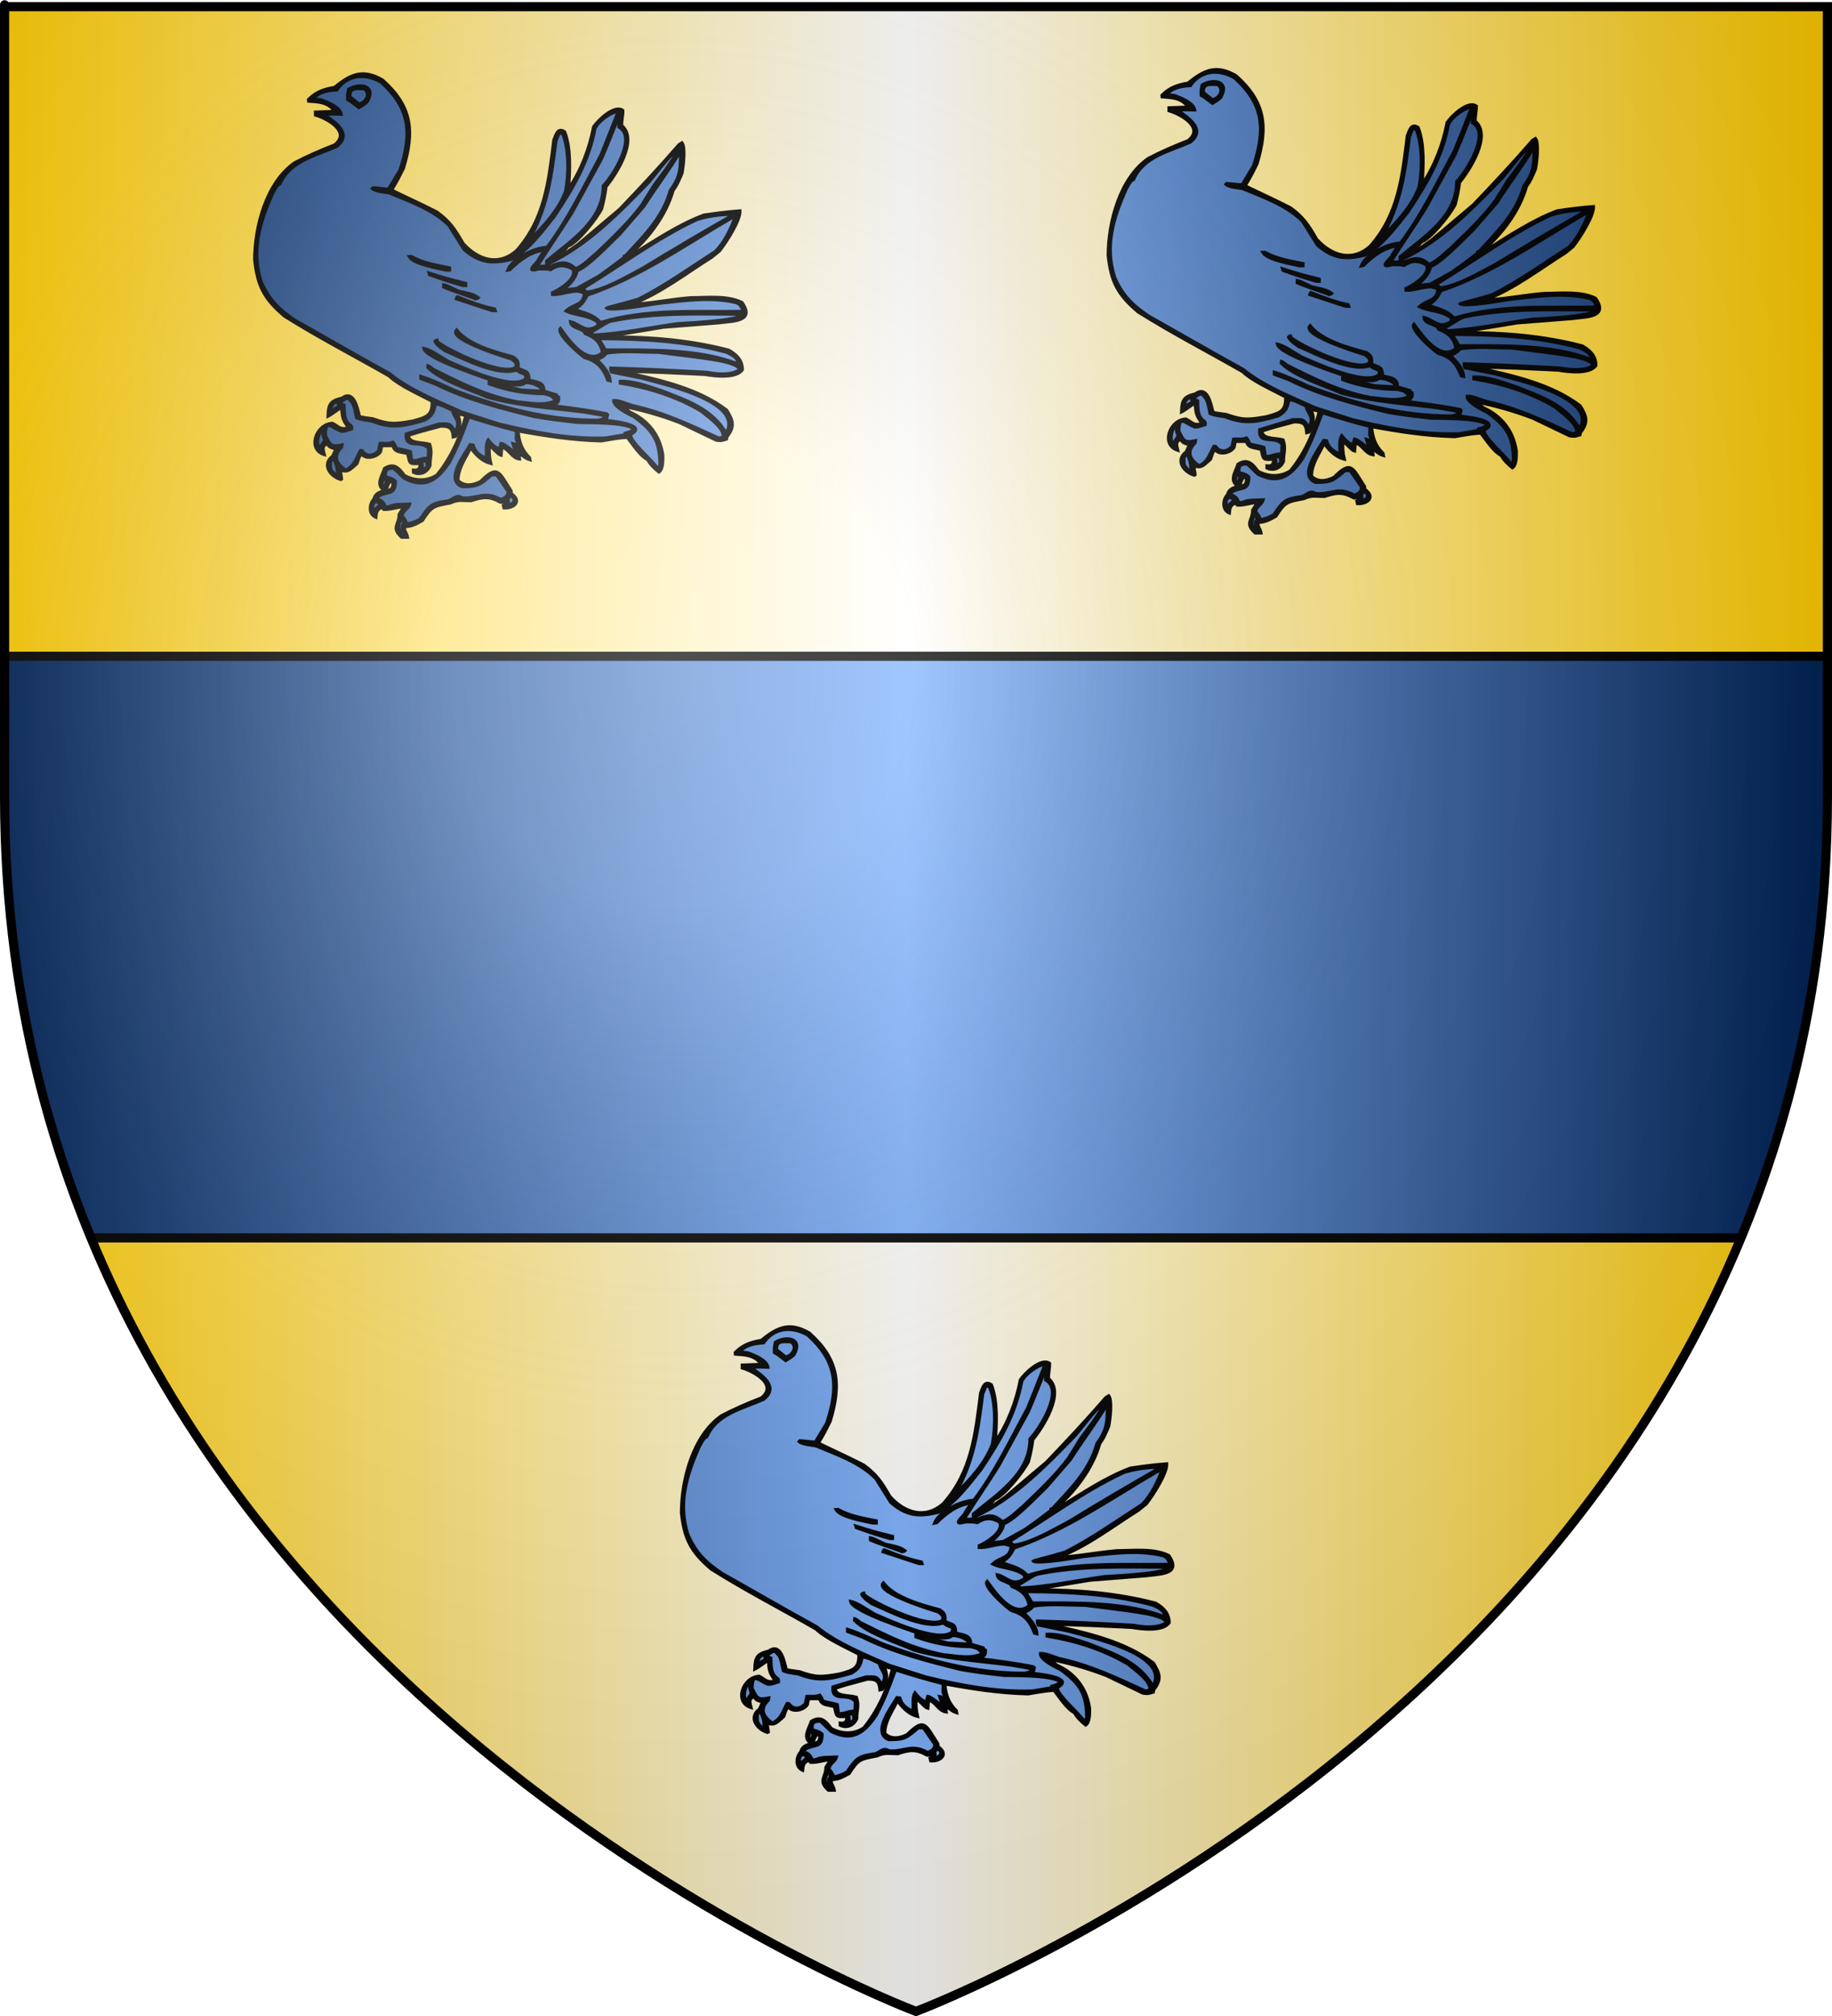
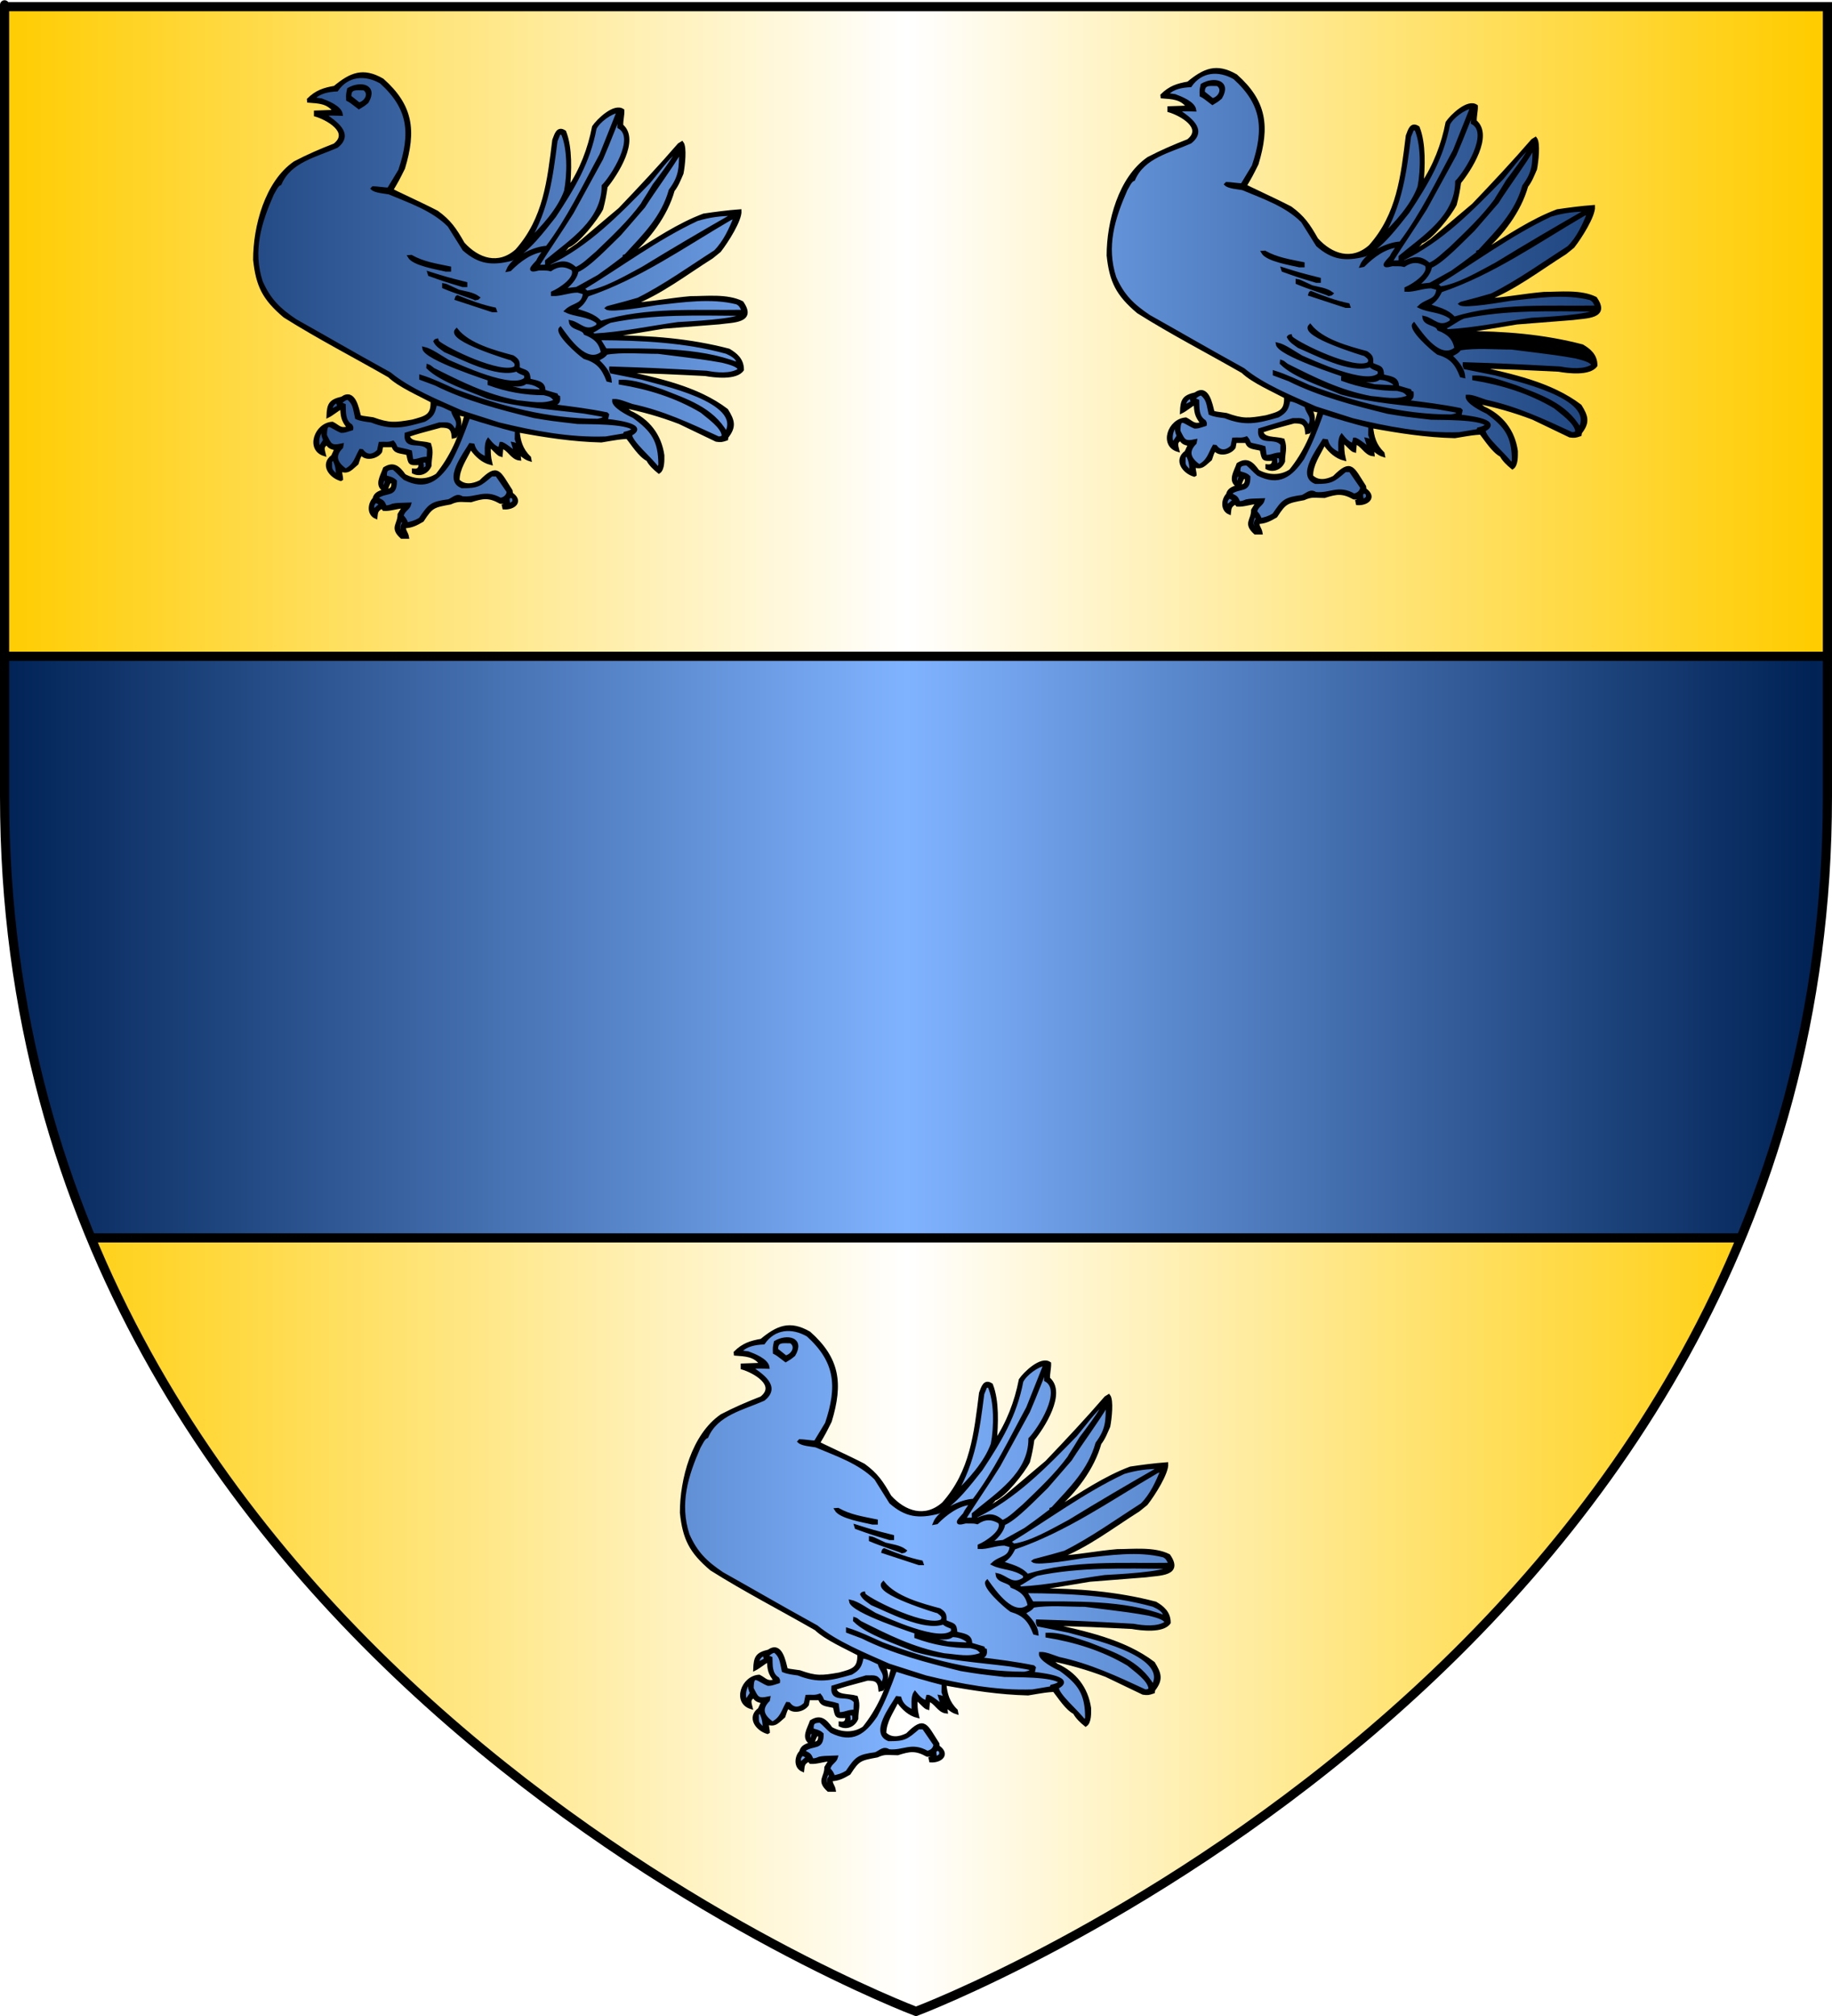
<svg xmlns="http://www.w3.org/2000/svg" xmlns:ns1="http://www.inkscape.org/namespaces/inkscape" xmlns:ns2="http://sodipodi.sourceforge.net/DTD/sodipodi-0.dtd" xmlns:xlink="http://www.w3.org/1999/xlink" height="660" id="svg2" ns1:export-filename="/Users/olivier/Desktop/Blason Rouge/Blason_Vide_3D.png" ns1:export-xdpi="144" ns1:export-ydpi="144" ns1:version="0.44" ns2:docbase="D:\Mes documents\Renaud-Notre Lapin" ns2:docname="Blason_Vide_3D.svg" ns2:version="0.32" version="1.0" width="600">
  <rect width="100%" height="100%" fill="#808080" stroke="none" />
  <ns2:namedview bordercolor="#666666" borderopacity="1.0" gridtolerance="10.0" guidetolerance="10.0" height="660px" id="base" ns1:current-layer="layer3" ns1:cx="396.46229" ns1:cy="478.04383" ns1:pageopacity="0.0" ns1:pageshadow="2" ns1:window-height="712" ns1:window-width="1024" ns1:window-x="-4" ns1:window-y="-4" ns1:zoom="0.44547727" objecttolerance="10.0" pagecolor="#ffffff" showgrid="false" />
  <desc id="desc4">Flag of Canton of Valais (Wallis)</desc>
  <defs id="defs6">
    <linearGradient id="linearGradient2893">
      <stop id="stop2895" offset="0" style="stop-color:white;stop-opacity:0.314;" />
      <stop id="stop2897" offset="0.19" style="stop-color:white;stop-opacity:0.251;" />
      <stop id="stop2901" offset="0.6" style="stop-color:#6b6b6b;stop-opacity:0.125;" />
      <stop id="stop2899" offset="1" style="stop-color:black;stop-opacity:0.125;" />
    </linearGradient>
    <linearGradient id="linearGradient2885">
      <stop id="stop2887" offset="0" style="stop-color:white;stop-opacity:1;" />
      <stop id="stop2891" offset="0.229" style="stop-color:white;stop-opacity:1;" />
      <stop id="stop2889" offset="1" style="stop-color:black;stop-opacity:1;" />
    </linearGradient>
    <linearGradient id="linearGradient2955">
      <stop id="stop2867" offset="0" style="stop-color:#fd0000;stop-opacity:1;" />
      <stop id="stop2873" offset="0.5" style="stop-color:#e77275;stop-opacity:0.659;" />
      <stop id="stop2959" offset="1" style="stop-color:black;stop-opacity:0.323;" />
    </linearGradient>
    <radialGradient cx="225.524" cy="218.901" fx="225.524" fy="218.901" gradientTransform="matrix(-4.167939e-4,2.183,-1.884,-3.599562e-4,615.597,-289.121)" gradientUnits="userSpaceOnUse" id="radialGradient2961" ns1:collect="always" r="300" xlink:href="#linearGradient2955" />
    <polygon id="star" points="0,-1 0.588,0.809 -0.951,-0.309 0.951,-0.309 -0.588,0.809 0,-1 " transform="scale(53,53)" />
    <clipPath id="clip">
      <path d="M 0,-200 L 0,600 L 300,600 L 300,-200 L 0,-200 z " id="path10" />
    </clipPath>
    <radialGradient cx="225.524" cy="218.901" fx="225.524" fy="218.901" gradientTransform="matrix(-4.167939e-4,2.183,-1.884,-3.599562e-4,615.597,-289.121)" gradientUnits="userSpaceOnUse" id="radialGradient1911" ns1:collect="always" r="300" xlink:href="#linearGradient2955" />
    <radialGradient cx="225.524" cy="218.901" fx="225.524" fy="218.901" gradientTransform="matrix(0,1.749,-1.593,-1.049767e-7,551.788,-191.29)" gradientUnits="userSpaceOnUse" id="radialGradient2865" ns1:collect="always" r="300" xlink:href="#linearGradient2955" />
    <radialGradient cx="225.524" cy="218.901" fx="225.524" fy="218.901" gradientTransform="matrix(0,1.386,-1.323,-5.741131e-8,-158.082,-109.541)" gradientUnits="userSpaceOnUse" id="radialGradient2871" ns1:collect="always" r="300" xlink:href="#linearGradient2955" />
    <radialGradient cx="221.445" cy="226.331" fx="221.445" fy="226.331" gradientTransform="matrix(1.353,0,0,1.349,-77.629,-85.747)" gradientUnits="userSpaceOnUse" id="radialGradient3163" ns1:collect="always" r="300" xlink:href="#linearGradient2893" />
    <linearGradient gradientUnits="userSpaceOnUse" id="linearGradientgueules" spreadMethod="reflect" x1="297" x2="0" y1="100" y2="100">
      <stop id="stop2401" offset="0.000" style="stop-color:#ff8080;stop-opacity:1.000;" />
      <stop id="stop2402" offset="1.000" style="stop-color:#aa0000;stop-opacity:1.000;" />
    </linearGradient>
    <linearGradient gradientUnits="userSpaceOnUse" id="linearGradientazur" spreadMethod="reflect" x1="297" x2="0" y1="100" y2="100">
      <stop id="stop2403" offset="0.000" style="stop-color:#80b3ff;stop-opacity:1.000;" />
      <stop id="stop2404" offset="1.000" style="stop-color:#002255;stop-opacity:1.000;" />
    </linearGradient>
    <linearGradient gradientUnits="userSpaceOnUse" id="linearGradientsinople" spreadMethod="reflect" x1="297" x2="0" y1="100" y2="100">
      <stop id="stop2405" offset="0.000" style="stop-color:#80ffb3;stop-opacity:1.000;" />
      <stop id="stop2406" offset="1.000" style="stop-color:#003200;stop-opacity:1.000;" />
    </linearGradient>
    <linearGradient gradientUnits="userSpaceOnUse" id="linearGradientsable" spreadMethod="reflect" x1="297" x2="0" y1="100" y2="100">
      <stop id="stop2407" offset="0.000" style="stop-color:#b3b3b3;stop-opacity:1.000;" />
      <stop id="stop2408" offset="1.000" style="stop-color:#333333;stop-opacity:1.000;" />
    </linearGradient>
    <linearGradient gradientUnits="userSpaceOnUse" id="linearGradientor" spreadMethod="reflect" x1="297" x2="0" y1="100" y2="100">
      <stop id="stop2409" offset="0.000" style="stop-color:#ffffff;stop-opacity:1.000;" />
      <stop id="stop2410" offset="1.000" style="stop-color:#ffcc00;stop-opacity:1.000;" />
    </linearGradient>
    <linearGradient gradientUnits="userSpaceOnUse" id="linearGradientargent" spreadMethod="reflect" x1="297" x2="0" y1="100" y2="100">
      <stop id="stop2411" offset="0.000" style="stop-color:#ffffff;stop-opacity:1.000;" />
      <stop id="stop2412" offset="1.000" style="stop-color:#aca793;stop-opacity:1.000;" />
    </linearGradient>
    <linearGradient gradientUnits="userSpaceOnUse" id="linearGradientpourpre" spreadMethod="reflect" x1="297" x2="0" y1="100" y2="100">
      <stop id="stop2413" offset="0.000" style="stop-color:#ffffff;stop-opacity:1.000;" />
      <stop id="stop2414" offset="1.000" style="stop-color:#d576ad;stop-opacity:1.000;" />
    </linearGradient>
    <linearGradient gradientUnits="userSpaceOnUse" id="linearGradientcarnation" spreadMethod="reflect" x1="297" x2="0" y1="100" y2="100">
      <stop id="stop2415" offset="0.000" style="stop-color:#ffffff;stop-opacity:1.000;" />
      <stop id="stop2416" offset="1.000" style="stop-color:#ffc282;stop-opacity:1.000;" />
    </linearGradient>
  </defs>
  <g id="layer3" ns1:groupmode="layer" ns1:label="Fond écu" style="display:inline">
    <path d="M 300.000,658.500 C 300.000,658.500 598.500,546.180 598.500,260.728 C 598.500,-24.723 598.500,2.176 598.500,2.176 L 1.500,2.176 L 1.500,260.728 C 1.500,546.180 300.000,658.500 300.000,658.500 z" id="path2855" style="fill:url(#linearGradientor)" />
  </g>
  <g id="layer4" ns1:groupmode="layer" ns1:label="Meubles" ns2:insensitive="true">
    <g id="g5">
      <path d="M -19.313,214.860 L 613.812,214.860 L 613.812,405.260 L -19.313,405.260 L -19.313,214.860 z" id="path6" style="fill:url(#linearGradientazur);stroke:black;stroke-width:3" />
    </g>
    <g id="g6">
      <path d="M 131.544,175.892 C 128.018,172.655 130.710,171.889 130.710,168.408 C 132.152,166.111 132.152,166.111 132.083,165.920 C 129.824,166.059 127.775,166.912 125.690,166.772 C 125.481,166.529 125.273,166.286 125.081,166.042 C 123.413,166.947 123.292,167.487 123.100,169.365 C 120.581,168.287 120.946,164.910 122.492,163.327 C 122.893,161.482 124.387,161.151 126.002,160.542 C 122.875,158.976 125.099,155.808 125.933,153.355 C 128.782,151.580 130.432,152.816 132.448,155.652 C 135.697,157.463 139.831,157.723 143.132,155.478 C 147.754,149.770 150.777,143.070 152.549,136.022 C 151.576,135.813 150.602,135.604 149.647,135.413 C 151.229,137.902 150.655,140.355 149.213,142.844 C 148.952,142.896 148.692,142.966 148.431,143.035 C 148.171,139.868 146.972,139.520 144.331,139.520 C 137.104,141.452 137.104,141.452 133.716,142.548 C 134.063,145.367 138.076,144.636 140.717,145.436 C 141.673,148.238 140.839,149.596 140.839,152.450 C 139.918,154.661 137.538,155.687 135.401,154.626 C 135.401,154.382 135.401,154.138 135.401,153.912 C 137.121,154.121 137.625,153.285 137.573,151.737 C 133.942,151.928 134.255,151.911 133.525,148.517 C 130.867,147.821 129.373,148.169 128.661,145.924 C 127.445,145.924 126.228,145.924 125.030,145.924 C 124.907,146.568 124.786,147.212 124.665,147.856 C 123.396,149.770 119.747,150.519 118.393,148.586 C 117.559,149.422 117.385,150.571 116.950,151.737 C 114.953,153.390 114.171,154.851 111.513,153.912 C 111.635,155.844 111.878,156.087 111.878,156.801 C 111.773,156.853 111.669,156.905 111.565,156.975 C 108.073,155.913 105.310,152.015 108.924,149.370 C 109.306,148.534 109.689,147.717 110.071,146.898 C 108.786,146.794 107.604,146.324 107.169,145.211 C 105.433,146.011 105.745,146.968 106.214,148.830 C 100.551,147.108 103.417,138.859 108.872,138.563 C 110.887,139.555 111.391,140.947 114.171,140.007 C 112.086,137.449 112.103,136.300 111.878,133.359 C 110.366,134.212 108.820,135.569 107.413,136.265 C 107.552,132.280 108.195,131.236 111.999,130.331 C 115.943,127.477 117.073,133.638 117.733,136.318 C 118.514,136.613 118.514,136.613 122.145,137.101 C 127.496,139.015 129.321,138.859 135.175,137.831 C 139.415,136.649 141.742,136.196 141.500,131.358 C 137.416,129.165 130.727,126.259 127.445,123.092 C 115.943,116.496 104.234,110.474 93.183,103.513 C 86.443,97.805 84.306,93.577 83.402,85.032 C 83.402,74.137 87.225,59.675 96.554,53.254 C 100.863,51.009 105.050,49.199 109.584,47.441 C 115.091,43.108 107.013,38.722 103.313,37.661 C 103.313,37.330 103.313,37.000 103.313,36.686 C 105.397,36.600 107.482,36.530 109.584,36.460 C 107.413,33.380 104.338,33.380 101.071,33.119 C 101.054,32.927 101.036,32.754 101.019,32.579 C 103.626,30.004 106.041,29.220 109.584,28.594 C 114.884,24.244 118.844,22.468 125.273,26.176 C 134.845,34.685 135.887,42.742 132.152,55.063 C 130.224,58.928 130.224,58.928 128.295,62.199 C 128.886,62.669 137.573,66.550 143.132,69.439 C 147.302,72.467 149.039,75.060 151.697,79.724 C 156.527,85.084 163.268,87.294 169.192,82.021 C 178.453,71.631 179.721,59.118 181.371,45.875 C 182.084,44.030 182.656,41.629 184.933,43.143 C 187.052,48.538 186.652,55.951 186.201,61.834 C 190.354,55.655 192.994,48.764 194.401,41.524 C 195.808,39.419 201.229,34.128 203.991,36.147 C 204.043,37.730 203.557,39.436 203.626,41.089 C 209.168,45.753 201.768,57.135 198.501,61.103 C 198.188,63.521 197.720,65.871 197.060,68.360 C 195.443,71.562 189.050,79.724 185.836,80.681 C 185.593,81.533 182.639,83.604 181.979,84.196 C 184.307,83.796 187.156,81.412 189.224,80.072 C 193.793,76.209 198.380,72.345 202.966,68.481 C 209.586,61.555 216.118,54.594 222.389,47.337 C 222.702,47.128 223.033,46.920 223.363,46.728 C 224.544,48.190 223.831,54.367 223.363,56.752 C 222.494,58.718 221.781,60.650 220.461,62.320 C 218.151,70.553 212.313,78.175 205.867,83.708 C 206.180,83.622 206.510,83.535 206.841,83.466 C 214.346,78.854 222.147,73.528 230.486,70.413 C 234.378,69.839 238.268,69.317 242.352,69.021 C 242.542,72.014 238.061,79.080 235.663,82.142 C 234.812,82.822 233.960,83.500 233.127,84.196 C 224.735,89.452 216.135,96.169 206.841,99.632 C 213.234,99.319 219.627,97.997 226.143,97.457 C 231.268,97.457 238.164,96.604 243.029,99.041 C 247.460,105.410 239.815,105.062 235.542,105.688 C 229.426,106.159 223.310,106.646 217.213,107.133 C 211.340,108.090 205.468,109.065 199.596,110.039 C 199.717,110.109 199.839,110.197 199.961,110.283 C 212.939,110.283 225.916,111.292 238.686,114.634 C 241.031,116.009 243.150,117.767 243.150,121.038 C 241.118,124.014 233.977,123.144 230.955,122.604 C 221.799,122.170 212.713,121.630 203.696,121.630 C 215.214,124.188 228.314,126.886 238.009,134.264 C 240.093,137.658 240.788,139.589 238.078,143.035 C 238.026,143.262 237.991,143.505 237.956,143.749 C 236.427,144.271 236.079,144.340 234.585,144.114 C 230.555,142.182 226.524,140.251 222.511,138.319 C 216.170,135.900 210.350,134.281 203.939,132.994 C 204.739,133.638 205.537,134.281 206.354,134.925 C 212.226,137.553 216.135,142.409 217.091,149.074 C 217.091,150.501 217.230,153.598 215.805,154.555 C 214.380,153.407 212.869,151.980 212.139,150.519 C 209.533,149.213 207.136,145.297 205.433,143.191 C 202.723,143.383 202.723,143.383 196.938,144.358 C 187.469,144.114 178.904,142.774 169.679,141.086 C 170.009,144.427 170.721,147.177 173.414,149.787 C 173.449,150.031 173.483,150.275 173.536,150.519 C 171.885,150.014 171.242,149.126 169.922,148.343 C 169.992,148.987 170.061,149.631 170.148,150.275 C 167.594,149.996 166.639,146.898 164.363,146.412 C 164.275,147.298 164.189,148.186 164.120,149.074 C 163.025,148.830 161.548,146.620 160.262,145.924 C 160.193,148.099 160.210,149.422 160.749,151.737 C 158.091,151.075 156.040,149.143 154.529,147.073 C 154.339,147.003 154.164,146.951 153.991,146.898 C 152.357,150.292 150.013,153.390 150.013,157.288 C 151.993,159.272 154.686,159.011 157.361,157.653 C 163.094,151.911 163.407,154.591 167.385,160.664 C 167.421,160.978 167.455,161.308 167.507,161.639 C 171.121,164.197 168.219,166.494 165.023,166.286 C 164.953,166.024 164.901,165.763 164.849,165.502 C 165.110,165.433 165.370,165.363 165.631,165.311 C 165.631,165.033 165.631,164.754 165.631,164.476 C 165.040,164.458 164.450,164.441 163.876,164.423 C 160.071,162.300 158.091,162.717 154.234,163.936 C 151.055,163.936 150.203,163.432 147.475,164.667 C 141.899,165.694 141.343,165.781 138.354,170.393 C 136.305,171.594 134.741,172.394 132.448,172.446 C 132.378,173.995 133.230,174.360 133.472,175.892 C 132.830,175.892 132.187,175.892 131.544,175.892 z" id="path7" style="fill:#000000;stroke:black;stroke-width:1" />
      <path d="M 132.031,175.178 C 129.894,173.351 130.328,172.063 131.423,169.853 C 131.874,170.445 132.152,170.601 132.152,171.541 C 130.815,172.881 132.396,173.943 132.031,175.178 z" id="path8" style="fill:url(#linearGradientazur);stroke:black;stroke-width:1" />
      <path d="M 133.230,171.541 C 132.900,170.236 132.413,169.766 131.666,168.896 C 132.170,166.860 133.785,166.634 134.203,165.015 C 130.102,165.137 130.102,165.137 128.661,165.381 C 127.445,165.867 127.445,165.867 126.246,165.990 C 125.429,164.110 125.394,164.249 123.761,163.379 C 123.744,163.118 123.726,162.857 123.709,162.613 C 126.888,160.578 129.494,162.457 129.494,157.532 C 128.539,156.575 127.340,156.435 126.246,156.087 C 126.054,153.825 126.680,153.302 128.886,153.302 C 130.102,154.260 131.180,155.600 132.517,156.679 C 139.328,160.090 143.236,157.184 147.111,151.493 C 149.821,146.447 151.594,141.817 153.504,136.509 C 158.595,138.127 163.772,139.659 169.123,141.016 C 169.105,141.921 169.088,142.826 169.071,143.749 C 170.026,146.412 170.026,146.412 170.026,146.898 C 169.227,145.924 169.036,145.419 167.976,145.211 C 168.289,146.255 168.619,147.298 168.950,148.343 C 167.993,147.699 164.918,145.071 164.050,145.141 C 163.911,145.715 163.772,146.307 163.633,146.898 C 162.069,146.672 160.732,145.019 159.898,143.992 C 158.942,145.472 159.342,148.065 159.290,150.031 C 157.031,149.057 155.589,147.925 154.946,145.680 C 154.616,145.628 154.304,145.593 153.991,145.559 C 152.271,148.517 145.565,157.184 151.333,159.342 C 156.441,159.342 157.066,158.854 160.992,155.478 C 161.548,155.478 162.104,155.478 162.677,155.478 C 163.911,157.288 165.162,159.098 166.412,160.908 C 166.412,162.317 165.162,163.327 163.876,163.449 C 158.716,160.525 156.110,163.466 151.333,162.961 C 149.612,161.848 148.726,163.153 146.990,163.936 C 141.239,164.702 140.735,165.346 137.625,169.905 C 135.992,170.897 134.984,171.141 133.230,171.541 z" id="path9" style="fill:url(#linearGradientazur);stroke:black;stroke-width:1" />
      <path d="M 122.145,167.191 C 122.058,165.485 121.832,165.519 122.788,164.232 C 123.570,164.162 124.021,164.614 124.786,165.137 C 123.900,165.711 122.945,166.878 122.145,167.191 z" id="path10" style="fill:url(#linearGradientazur);stroke:black;stroke-width:1" />
      <path d="M 166.777,165.502 C 166.412,164.058 166.412,164.058 166.412,163.084 C 167.212,162.283 167.316,162.370 168.271,163.013 C 168.289,163.432 168.306,163.866 168.342,164.301 C 167.820,164.702 167.299,165.102 166.777,165.502 z" id="path11" style="fill:url(#linearGradientazur);stroke:black;stroke-width:1" />
      <path d="M 126.489,160.664 C 126.836,159.220 126.836,159.220 127.618,157.705 C 127.965,157.723 128.313,157.741 128.661,157.776 C 128.816,159.673 128.331,160.386 126.489,160.664 z" id="path12" style="fill:url(#linearGradientor);stroke:black;stroke-width:1" />
      <path d="M 125.515,159.463 C 124.855,158.610 125.151,157.810 125.446,156.975 C 125.863,156.992 126.280,157.009 126.714,157.044 C 126.471,157.845 126.228,158.645 126.002,159.463 C 125.828,159.463 125.672,159.463 125.515,159.463 z" id="path13" style="fill:url(#linearGradientazur);stroke:black;stroke-width:1" />
      <path d="M 110.071,155.600 C 107.969,153.616 108.299,153.773 108.264,151.005 C 108.803,150.448 108.803,150.448 109.341,150.275 C 110.279,152.345 110.436,153.181 110.557,155.600 C 110.384,155.600 110.227,155.600 110.071,155.600 z" id="path14" style="fill:url(#linearGradientazur);stroke:black;stroke-width:1" />
      <path d="M 137.816,154.138 C 138.720,152.659 138.112,152.293 138.233,150.936 C 138.667,150.936 139.119,150.936 139.570,150.936 C 139.866,151.493 139.866,151.493 139.866,152.937 C 138.302,154.017 138.302,154.017 137.816,154.138 z" id="path15" style="fill:url(#linearGradientazur);stroke:black;stroke-width:1" />
      <path d="M 113.215,153.912 C 109.931,151.615 109.081,149.213 111.878,146.412 C 111.913,146.168 111.947,145.924 111.999,145.680 C 108.212,146.498 108.125,145.576 106.578,142.548 C 106.578,137.049 108.542,139.955 111.756,141.208 C 112.729,141.208 112.729,141.208 115.196,140.425 C 115.266,139.885 115.266,139.885 114.953,139.328 C 112.521,137.779 112.833,134.977 112.729,132.629 C 112.381,132.489 112.034,132.350 111.686,132.210 C 111.669,132.019 111.652,131.845 111.635,131.671 C 112.503,130.940 112.781,130.627 113.927,130.331 C 116.169,132.106 116.047,133.707 116.760,136.788 C 118.323,137.432 119.835,137.571 121.659,137.831 C 128.243,140.443 132.118,139.572 139.033,137.589 C 141.534,136.178 142.108,135.047 142.576,132.315 C 144.192,132.210 146.468,133.586 148.206,134.334 C 148.588,136.892 151.210,137.745 149.039,141.329 C 147.389,138.371 147.145,138.788 143.862,138.788 C 140.231,139.868 136.618,140.964 133.004,142.061 C 132.552,147.386 138.129,143.749 140.353,146.898 C 140.301,147.942 140.266,148.987 140.231,150.031 C 137.972,149.892 137.086,150.919 134.863,150.815 C 134.723,149.822 134.585,148.830 134.446,147.856 C 133.472,147.490 130.589,147.021 129.789,146.707 C 129.251,145.436 129.251,145.436 128.713,144.775 C 126.906,145.402 126.089,145.036 124.473,145.141 C 124.299,145.959 124.126,146.777 123.952,147.612 C 121.955,149.544 120.043,149.439 118.567,147.542 C 118.375,147.525 118.201,147.508 118.028,147.490 C 116.568,150.066 116.221,152.381 113.215,153.912 z" id="path16" style="fill:url(#linearGradientazur);stroke:black;stroke-width:1" />
      <path d="M 215.284,153.181 C 213.234,150.258 206.389,144.636 206.528,142.234 C 212.886,138.894 199.126,137.727 198.380,137.589 C 198.675,137.275 198.675,137.275 198.988,135.778 C 198.884,135.673 198.779,135.569 198.675,135.465 C 192.855,134.281 187.226,133.586 181.493,132.872 C 181.493,132.698 181.493,132.542 181.493,132.385 C 182.848,131.933 183.091,131.323 182.952,129.983 C 182.761,129.913 182.570,129.844 182.397,129.792 C 182.326,129.600 182.274,129.427 182.222,129.252 C 180.850,128.835 179.477,128.434 178.123,128.034 C 178.383,125.006 175.447,125.058 173.293,124.415 C 173.136,121.282 172.424,121.856 169.731,120.603 C 169.783,118.480 169.783,118.010 167.976,116.810 C 162.000,115.208 153.435,112.928 149.526,107.986 C 146.294,111.223 167.473,117.523 167.507,117.523 C 168.445,118.288 169.610,118.880 168.758,120.359 C 164.172,123.109 146.207,114.442 143.306,111.902 C 143.236,111.710 143.184,111.536 143.132,111.362 C 142.645,111.484 142.645,111.484 142.455,111.780 C 143.184,113.172 144.435,113.850 145.791,114.860 C 150.829,116.931 162.938,123.475 169.244,121.090 C 169.835,121.856 171.086,122.204 172.146,122.656 C 172.163,123.074 172.180,123.492 172.198,123.927 C 168.115,128.173 150.151,119.681 146.746,118.253 C 144.418,116.931 141.099,114.512 138.789,114.025 C 139.275,117.436 159.186,123.805 162.677,125.024 C 164.467,125.371 170.374,126.990 172.094,125.266 C 173.918,125.266 175.585,125.789 177.202,127.007 C 177.184,127.338 177.166,127.686 177.149,128.034 C 174.978,127.912 172.806,127.790 170.634,127.686 C 162.677,125.737 160.749,125.024 160.193,125.076 C 160.193,125.266 160.193,125.476 160.193,125.685 C 165.961,127.790 171.885,128.887 178.123,128.887 C 180.189,129.409 180.659,129.373 181.979,131.184 C 177.845,133.011 173.796,131.879 169.435,131.549 C 159.081,129.565 151.089,125.510 141.916,120.917 C 140.717,119.942 140.717,119.942 140.161,119.750 C 140.144,119.924 140.127,120.116 140.109,120.307 C 144.400,124.605 154.060,127.616 159.776,130.088 C 170.095,132.942 180.519,133.534 191.395,134.925 C 197.181,135.900 197.181,135.900 197.963,136.196 C 198.102,137.345 196.590,137.345 195.739,137.589 C 179.512,137.589 164.120,133.481 149.161,127.912 C 145.408,126.242 141.569,124.380 137.816,123.214 C 137.816,123.440 137.816,123.683 137.816,123.927 C 139.415,124.519 141.030,125.128 142.645,125.737 C 152.670,130.749 163.963,133.672 174.978,136.388 C 180.780,137.345 180.780,137.345 189.224,138.319 C 192.299,138.441 205.190,138.127 207.553,140.495 C 206.684,141.329 205.694,141.573 204.668,141.817 C 204.599,141.991 204.530,142.165 204.478,142.357 C 202.445,142.687 200.413,143.035 198.380,143.383 C 186.427,143.801 174.822,141.539 163.407,138.788 C 159.376,137.501 155.346,136.213 151.333,134.925 C 143.566,131.462 134.046,127.634 127.687,122.360 C 113.685,114.634 107.169,110.753 96.797,104.958 C 91.359,101.303 88.232,98.241 85.575,92.289 C 82.222,82.038 85.123,72.798 89.205,63.521 C 89.883,62.425 90.595,60.563 91.742,60.146 C 94.973,52.662 103.417,50.991 110.315,47.929 C 115.648,43.751 109.567,39.888 106.214,37.539 C 108.142,37.296 108.142,37.296 111.756,37.417 C 111.426,35.051 107.100,33.380 105.241,32.701 C 103.313,32.458 103.313,32.458 102.705,32.092 C 104.720,30.073 107.552,29.586 110.315,29.447 C 113.806,24.400 119.574,23.912 124.786,26.906 C 134.272,35.485 135.001,43.647 130.936,55.795 C 129.703,57.813 128.469,59.850 127.253,61.886 C 126.246,61.955 123.344,61.468 122.145,61.468 C 122.058,61.538 121.972,61.625 121.902,61.712 C 122.875,62.687 125.863,62.860 127.445,63.156 C 134.168,65.993 141.673,68.464 147.041,73.842 C 148.674,76.434 150.307,79.045 151.941,81.656 C 156.909,85.989 161.045,86.545 167.507,84.909 C 172.875,82.230 177.810,75.547 181.614,70.778 C 187.816,61.399 192.803,53.062 194.887,42.012 C 196.051,39.662 199.995,36.721 202.497,36.460 C 200.603,41.211 198.710,45.962 196.816,50.714 C 191.274,60.894 186.166,71.683 179.130,80.977 C 175.082,81.064 167.820,84.562 166.291,88.425 C 166.535,88.373 166.777,88.338 167.020,88.303 C 170.044,85.275 173.953,82.299 178.365,81.899 C 176.541,84.544 176.541,84.544 176.072,85.519 C 174.387,87.398 172.476,89.174 176.437,88.059 C 179.321,88.059 179.321,88.059 180.294,88.303 C 182.727,86.633 185.037,86.616 187.573,88.111 C 189.259,91.105 183.091,94.916 180.937,95.839 C 180.937,96.030 180.937,96.221 180.937,96.431 C 183.594,96.552 186.358,95.299 189.224,95.299 C 189.936,95.491 190.666,95.699 191.395,95.908 C 191.100,100.172 187.851,99.389 185.349,101.808 C 188.512,103.392 192.403,102.957 195.791,105.498 C 195.791,105.846 195.791,106.211 195.791,106.576 C 191.760,109.447 190.041,106.002 186.809,105.323 C 187.139,107.742 190.962,107.307 191.639,109.186 C 194.662,110.370 196.677,111.936 197.302,115.469 C 192.090,119.854 186.044,110.944 183.543,107.499 C 182.014,109.030 189.363,115.661 191.395,117.035 C 195.583,118.288 197.407,120.220 199.040,124.466 C 199.300,124.519 199.561,124.588 199.839,124.657 C 199.596,121.821 197.337,119.611 195.548,117.819 C 196.590,117.210 197.945,116.687 198.553,115.643 C 203.713,114.755 210.089,115.347 215.527,115.347 C 230.955,117.279 230.955,117.279 236.514,118.253 C 237.574,118.567 241.987,119.385 242.178,121.038 C 239.415,122.987 234.516,122.465 231.441,121.874 C 213.356,120.917 213.356,120.917 200.013,120.481 C 199.961,121.038 199.961,121.038 200.256,121.803 C 203.574,122.465 206.893,123.127 210.211,123.805 C 215.614,125.441 243.898,131.166 237.834,141.817 C 233.248,133.724 224.631,131.028 216.726,127.912 C 212.365,126.520 207.639,124.657 203.139,124.832 C 203.139,125.024 203.139,125.232 203.139,125.441 C 212.348,126.938 221.468,129.740 229.756,134.681 C 231.598,136.282 236.879,139.799 236.879,142.791 C 236.271,143.401 236.010,143.314 235.298,143.383 C 225.795,138.980 217.160,134.925 207.066,132.750 C 205.224,132.175 202.723,131.010 200.968,131.114 C 200.777,133.029 205.711,135.552 207.553,136.388 C 213.755,140.895 216.118,144.202 216.118,152.206 C 216.014,152.468 215.909,152.729 215.805,152.989 C 215.631,153.042 215.458,153.112 215.284,153.181 z" id="path17" style="fill:url(#linearGradientazur);stroke:black;stroke-width:1" />
      <path d="M 104.529,146.655 C 103.486,144.567 104.320,142.478 105.241,140.616 C 105.397,140.616 105.554,140.616 105.728,140.616 C 105.640,142.148 105.710,142.513 106.336,144.114 C 104.876,146.412 104.876,146.412 104.529,146.655 z" id="path18" style="fill:url(#linearGradientazur);stroke:black;stroke-width:1" />
      <path d="M 108.142,134.560 C 108.525,133.046 108.907,131.828 110.557,131.428 C 110.679,132.385 110.923,132.629 110.852,133.168 C 109.949,133.620 109.045,134.090 108.142,134.560 z" id="path19" style="fill:url(#linearGradientazur);stroke:black;stroke-width:1" />
      <path d="M 241.587,119.106 C 228.592,114.008 211.844,114.617 198.310,114.564 C 196.329,111.362 196.329,111.362 196.208,110.875 C 210.194,110.979 224.213,111.571 237.956,115.347 C 239.137,115.939 241.987,117.105 241.587,119.106 z" id="path20" style="fill:url(#linearGradientazur);stroke:black;stroke-width:1" />
      <path d="M 194.523,109.674 C 194.123,109.378 193.724,109.100 193.324,108.821 C 195.791,107.742 197.302,106.246 199.839,105.202 C 214.207,102.260 228.297,102.817 243.029,102.904 C 242.508,104.993 224.631,105.758 222.042,105.932 C 213.043,107.168 203.400,109.239 194.523,109.674 z" id="path21" style="fill:url(#linearGradientazur);stroke:black;stroke-width:1" />
      <path d="M 196.694,105.567 C 194.453,102.957 191.187,102.400 188.251,101.338 C 190.579,99.650 191.065,99.127 192.351,96.621 C 209.238,90.896 223.779,80.593 239.172,71.614 C 239.728,71.405 240.284,71.214 240.858,71.022 C 239.225,75.025 237.365,79.219 234.221,82.369 C 225.968,87.642 217.699,93.611 209.013,97.945 C 202.497,99.876 198.866,100.607 198.623,100.851 C 200.013,102.000 212.939,99.737 215.040,99.406 C 223.484,98.518 232.797,97.005 241.344,99.162 C 242.647,99.842 242.734,100.468 243.516,101.929 C 227.602,102.191 211.965,100.920 196.694,105.567 z" id="path22" style="fill:url(#linearGradientazur);stroke:black;stroke-width:1" />
      <path d="M 161.235,101.704 C 157.291,100.398 153.347,99.110 149.405,97.822 C 149.526,97.353 149.526,97.353 149.821,97.161 C 153.800,98.780 157.621,100.224 162.000,101.147 C 162.052,101.320 162.121,101.512 162.190,101.704 C 161.860,101.704 161.548,101.704 161.235,101.704 z" id="path23" style="fill:#000000;stroke:black;stroke-width:1" />
      <path d="M 155.676,97.822 C 155.189,97.457 148.918,95.543 145.304,93.977 C 145.304,93.733 145.304,93.489 145.304,93.246 C 146.034,93.367 146.034,93.367 150.134,95.299 C 152.201,95.839 154.772,96.065 156.649,97.457 C 156.405,97.701 156.405,97.701 155.676,97.822 z" id="path24" style="fill:#000000;stroke:black;stroke-width:1" />
      <path d="M 192.108,95.664 C 191.691,95.125 191.691,95.125 190.666,94.586 C 203.175,87.016 215.006,78.088 228.314,71.858 C 232.379,70.640 236.045,70.169 240.371,70.169 C 230.259,75.948 220.323,81.777 210.454,87.816 C 205.138,90.635 197.945,94.934 192.108,95.664 z" id="path25" style="fill:url(#linearGradientazur);stroke:black;stroke-width:1" />
      <path d="M 184.394,94.951 C 186.358,93.298 188.581,91.261 188.980,88.669 C 192.768,87.207 199.544,79.932 203.018,76.626 C 205.607,73.615 208.213,70.622 210.819,67.628 C 214.693,61.538 219.210,55.655 222.876,49.513 C 222.876,54.977 222.911,57.761 219.506,62.320 C 217.021,71.197 211.097,76.939 204.946,83.639 C 204.773,83.691 204.599,83.762 204.426,83.831 C 204.426,83.987 204.426,84.144 204.426,84.318 C 203.696,84.666 201.524,86.598 195.982,90.479 C 193.810,91.680 191.639,92.880 189.467,94.098 C 189.537,94.168 189.606,94.255 189.693,94.342 C 187.921,94.534 186.149,94.742 184.394,94.951 z" id="path26" style="fill:url(#linearGradientazur);stroke:black;stroke-width:1" />
      <path d="M 151.576,93.489 C 145.547,91.680 145.547,91.680 140.648,89.922 C 140.579,89.730 140.526,89.556 140.474,89.382 C 146.259,91.192 146.259,91.192 152.549,92.776 C 152.549,93.002 152.549,93.246 152.549,93.489 C 152.219,93.489 151.889,93.489 151.576,93.489 z" id="path27" style="fill:#000000;stroke:black;stroke-width:1" />
      <path d="M 146.034,88.425 C 143.202,87.746 135.471,86.528 134.011,84.004 C 134.237,83.987 134.463,83.970 134.689,83.952 C 138.615,86.163 142.628,86.737 147.232,87.694 C 147.232,87.938 147.232,88.182 147.232,88.425 C 146.833,88.425 146.434,88.425 146.034,88.425 z" id="path28" style="fill:#000000;stroke:black;stroke-width:1" />
      <path d="M 188.494,87.938 C 185.731,85.415 183.717,85.797 180.537,87.085 C 179.008,87.120 177.479,87.154 175.950,87.207 C 179.652,81.290 183.699,75.512 187.400,69.560 C 190.613,63.678 193.828,57.796 197.060,51.914 C 199.961,45.162 200.916,42.256 203.331,36.686 C 203.088,39.106 202.602,41.037 202.654,41.577 C 208.908,44.918 200.394,58.005 197.546,60.859 C 197.546,72.310 186.844,78.906 179.008,85.449 C 179.008,85.728 179.008,86.006 179.008,86.302 C 179.182,86.320 179.374,86.337 179.564,86.372 C 192.594,80.176 202.567,69.873 212.504,59.658 C 215.441,56.178 218.359,51.931 221.851,49.077 C 222.024,50.487 214.276,60.511 214.190,60.615 C 211.288,65.453 210.819,65.941 210.333,66.915 C 206.076,72.692 200.673,77.757 195.495,82.734 C 193.776,84.109 190.753,87.259 188.494,87.938 z" id="path29" style="fill:url(#linearGradientazur);stroke:black;stroke-width:1" />
      <path d="M 173.049,78.992 C 179.321,68.047 180.555,58.213 182.101,46.119 C 182.431,45.283 182.761,44.448 183.109,43.630 C 183.456,43.613 183.803,43.595 184.151,43.578 C 186.375,48.329 186.305,57.065 185.228,62.564 C 183.039,68.691 177.688,74.485 173.049,78.992 z" id="path30" style="fill:url(#linearGradientazur);stroke:black;stroke-width:1" />
      <path d="M 117.559,35.241 C 114.901,33.189 114.901,33.189 113.858,32.631 C 113.806,30.892 113.806,30.892 114.171,29.203 C 118.011,26.958 123.379,28.020 120.251,33.362 C 119.001,34.390 119.001,34.390 117.559,35.241 z" id="path31" style="fill:#000000;stroke:black;stroke-width:1" />
      <path d="M 117.559,34.042 C 116.568,33.241 115.578,32.458 114.588,31.674 C 114.431,28.507 116.760,29.082 119.244,29.082 C 121.520,30.596 119.904,33.536 117.559,34.042 z" id="path32" style="fill:url(#linearGradientazur);stroke:black;stroke-width:1" />
    </g>
    <g id="g7">
      <path d="M 411.077,174.492 C 407.551,171.255 410.244,170.489 410.244,167.008 C 411.685,164.711 411.685,164.711 411.616,164.520 C 409.358,164.659 407.308,165.512 405.223,165.372 C 405.015,165.129 404.806,164.886 404.614,164.642 C 402.947,165.547 402.825,166.086 402.634,167.965 C 400.115,166.887 400.480,163.510 402.026,161.927 C 402.426,160.082 403.920,159.751 405.535,159.142 C 402.408,157.576 404.632,154.408 405.466,151.956 C 408.315,150.180 409.966,151.416 411.981,154.252 C 415.230,156.063 419.365,156.323 422.665,154.078 C 427.287,148.370 430.310,141.670 432.082,134.622 C 431.109,134.413 430.136,134.204 429.181,134.013 C 430.762,136.502 430.188,138.955 428.746,141.444 C 428.485,141.495 428.226,141.566 427.965,141.635 C 427.704,138.468 426.505,138.120 423.864,138.120 C 416.638,140.052 416.638,140.052 413.250,141.148 C 413.597,143.967 417.610,143.236 420.250,144.036 C 421.207,146.838 420.373,148.196 420.373,151.050 C 419.452,153.261 417.072,154.287 414.934,153.226 C 414.934,152.982 414.934,152.738 414.934,152.512 C 416.655,152.721 417.158,151.885 417.106,150.336 C 413.475,150.528 413.788,150.511 413.058,147.117 C 410.400,146.421 408.906,146.769 408.194,144.524 C 406.978,144.524 405.761,144.524 404.563,144.524 C 404.441,145.168 404.319,145.812 404.198,146.456 C 402.930,148.370 399.281,149.119 397.926,147.186 C 397.093,148.022 396.918,149.171 396.484,150.336 C 394.486,151.990 393.705,153.451 391.046,152.512 C 391.168,154.444 391.411,154.687 391.411,155.401 C 391.307,155.453 391.202,155.505 391.098,155.575 C 387.607,154.513 384.844,150.615 388.457,147.970 C 388.840,147.134 389.222,146.317 389.604,145.498 C 388.319,145.394 387.137,144.924 386.703,143.811 C 384.965,144.611 385.278,145.568 385.747,147.430 C 380.084,145.708 382.950,137.459 388.405,137.163 C 390.421,138.155 390.924,139.547 393.705,138.607 C 391.620,136.049 391.637,134.900 391.411,131.959 C 389.899,132.812 388.353,134.169 386.946,134.865 C 387.085,130.880 387.728,129.836 391.532,128.931 C 395.476,126.077 396.606,132.238 397.266,134.918 C 398.048,135.213 398.048,135.213 401.679,135.701 C 407.029,137.615 408.854,137.459 414.708,136.431 C 418.948,135.249 421.276,134.796 421.033,129.958 C 416.950,127.765 410.261,124.859 406.978,121.692 C 395.476,115.096 383.767,109.074 372.718,102.113 C 365.977,96.405 363.840,92.177 362.936,83.632 C 362.936,72.737 366.758,58.275 376.088,51.854 C 380.396,49.609 384.584,47.799 389.118,46.041 C 394.625,41.708 386.546,37.322 382.846,36.261 C 382.846,35.930 382.846,35.600 382.846,35.286 C 384.931,35.200 387.016,35.130 389.118,35.060 C 386.946,31.980 383.871,31.980 380.605,31.719 C 380.588,31.527 380.570,31.354 380.552,31.179 C 383.159,28.604 385.574,27.820 389.118,27.194 C 394.417,22.844 398.378,21.069 404.806,24.776 C 414.378,33.285 415.421,41.342 411.685,53.663 C 409.757,57.528 409.757,57.528 407.829,60.799 C 408.420,61.269 417.106,65.150 422.665,68.039 C 426.835,71.067 428.573,73.660 431.230,78.324 C 436.060,83.684 442.801,85.894 448.726,80.621 C 457.986,70.231 459.254,57.718 460.904,44.475 C 461.617,42.630 462.190,40.229 464.466,41.743 C 466.586,47.138 466.186,54.551 465.734,60.434 C 469.887,54.255 472.528,47.364 473.934,40.124 C 475.342,38.019 480.763,32.728 483.525,34.747 C 483.577,36.330 483.090,38.036 483.159,39.689 C 488.702,44.353 481.301,55.735 478.035,59.703 C 477.722,62.121 477.253,64.471 476.593,66.960 C 474.977,70.162 468.584,78.324 465.369,79.281 C 465.126,80.133 462.173,82.204 461.513,82.796 C 463.841,82.396 466.689,80.012 468.757,78.672 C 473.326,74.809 477.913,70.945 482.499,67.081 C 489.119,60.155 495.651,53.194 501.923,45.937 C 502.236,45.728 502.566,45.520 502.896,45.328 C 504.077,46.790 503.365,52.967 502.896,55.352 C 502.027,57.318 501.315,59.250 499.994,60.920 C 497.684,69.153 491.847,76.775 485.401,82.308 C 485.714,82.222 486.044,82.135 486.374,82.066 C 493.879,77.454 501.680,72.128 510.019,69.013 C 513.911,68.439 517.802,67.917 521.885,67.621 C 522.076,70.614 517.594,77.680 515.196,80.742 C 514.345,81.422 513.494,82.100 512.660,82.796 C 504.268,88.052 495.668,94.769 486.374,98.232 C 492.767,97.919 499.161,96.597 505.676,96.057 C 510.801,96.057 517.697,95.204 522.562,97.641 C 526.993,104.010 519.349,103.662 515.075,104.288 C 508.959,104.759 502.844,105.246 496.746,105.733 C 490.874,106.690 485.001,107.665 479.129,108.639 C 479.251,108.709 479.372,108.797 479.494,108.883 C 492.472,108.883 505.450,109.892 518.219,113.234 C 520.565,114.609 522.684,116.367 522.684,119.638 C 520.651,122.613 513.511,121.744 510.488,121.204 C 501.332,120.770 492.246,120.230 483.230,120.230 C 494.747,122.788 507.847,125.486 517.542,132.864 C 519.627,136.258 520.321,138.189 517.611,141.635 C 517.559,141.862 517.524,142.105 517.490,142.349 C 515.961,142.871 515.614,142.940 514.119,142.714 C 510.089,140.782 506.057,138.851 502.044,136.919 C 495.703,134.500 489.883,132.881 483.472,131.594 C 484.272,132.238 485.071,132.881 485.887,133.525 C 491.760,136.153 495.668,141.009 496.624,147.674 C 496.624,149.101 496.763,152.198 495.338,153.155 C 493.914,152.007 492.403,150.580 491.672,149.119 C 489.067,147.813 486.669,143.897 484.966,141.791 C 482.256,141.983 482.256,141.983 476.471,142.958 C 467.002,142.714 458.437,141.374 449.212,139.686 C 449.542,143.027 450.255,145.777 452.947,148.387 C 452.983,148.631 453.017,148.875 453.069,149.119 C 451.418,148.614 450.775,147.726 449.455,146.943 C 449.525,147.587 449.594,148.231 449.682,148.875 C 447.127,148.596 446.172,145.498 443.896,145.012 C 443.809,145.898 443.722,146.786 443.653,147.674 C 442.558,147.430 441.082,145.220 439.795,144.524 C 439.726,146.699 439.743,148.022 440.282,150.336 C 437.624,149.675 435.574,147.743 434.063,145.673 C 433.872,145.603 433.697,145.551 433.524,145.498 C 431.891,148.892 429.546,151.990 429.546,155.888 C 431.526,157.872 434.219,157.611 436.894,156.253 C 442.628,150.511 442.941,153.191 446.919,159.264 C 446.954,159.578 446.988,159.908 447.040,160.239 C 450.654,162.797 447.752,165.094 444.556,164.886 C 444.487,164.624 444.435,164.363 444.382,164.102 C 444.643,164.033 444.903,163.963 445.164,163.911 C 445.164,163.633 445.164,163.354 445.164,163.076 C 444.573,163.058 443.983,163.041 443.409,163.023 C 439.605,160.900 437.624,161.317 433.768,162.536 C 430.588,162.536 429.737,162.032 427.009,163.267 C 421.432,164.294 420.876,164.381 417.888,168.993 C 415.838,170.194 414.274,170.994 411.981,171.046 C 411.912,172.595 412.763,172.960 413.006,174.492 C 412.364,174.492 411.720,174.492 411.077,174.492 z" id="path33" style="fill:#000000;stroke:black;stroke-width:1" />
      <path d="M 411.564,173.778 C 409.427,171.951 409.861,170.663 410.956,168.453 C 411.407,169.045 411.685,169.201 411.685,170.141 C 410.348,171.481 411.929,172.543 411.564,173.778 z" id="path34" style="fill:url(#linearGradientazur);stroke:black;stroke-width:1" />
      <path d="M 412.763,170.141 C 412.433,168.836 411.946,168.366 411.199,167.496 C 411.703,165.460 413.319,165.234 413.736,163.615 C 409.636,163.737 409.636,163.737 408.194,163.981 C 406.978,164.467 406.978,164.467 405.779,164.590 C 404.962,162.710 404.927,162.849 403.294,161.979 C 403.277,161.718 403.260,161.457 403.243,161.213 C 406.422,159.178 409.028,161.057 409.028,156.132 C 408.073,155.175 406.874,155.035 405.779,154.687 C 405.587,152.425 406.213,151.902 408.420,151.902 C 409.636,152.860 410.713,154.200 412.051,155.279 C 418.861,158.690 422.770,155.784 426.644,150.093 C 429.354,145.047 431.127,140.417 433.037,135.109 C 438.128,136.727 443.305,138.259 448.656,139.616 C 448.638,140.521 448.621,141.426 448.604,142.349 C 449.559,145.012 449.559,145.012 449.559,145.498 C 448.761,144.524 448.569,144.019 447.510,143.811 C 447.823,144.855 448.153,145.898 448.483,146.943 C 447.527,146.299 444.452,143.671 443.583,143.741 C 443.444,144.315 443.305,144.907 443.166,145.498 C 441.602,145.272 440.265,143.619 439.431,142.592 C 438.475,144.072 438.875,146.665 438.823,148.631 C 436.564,147.657 435.122,146.525 434.480,144.280 C 434.150,144.228 433.837,144.193 433.524,144.159 C 431.804,147.117 425.098,155.784 430.866,157.942 C 435.974,157.942 436.599,157.454 440.526,154.078 C 441.082,154.078 441.637,154.078 442.210,154.078 C 443.444,155.888 444.695,157.698 445.946,159.508 C 445.946,160.917 444.695,161.927 443.409,162.049 C 438.249,159.125 435.644,162.066 430.866,161.561 C 429.146,160.448 428.260,161.753 426.523,162.536 C 420.772,163.302 420.268,163.946 417.158,168.505 C 415.525,169.497 414.518,169.741 412.763,170.141 z" id="path35" style="fill:url(#linearGradientazur);stroke:black;stroke-width:1" />
      <path d="M 401.679,165.791 C 401.591,164.085 401.366,164.119 402.322,162.832 C 403.103,162.762 403.555,163.214 404.319,163.737 C 403.433,164.311 402.478,165.478 401.679,165.791 z" id="path36" style="fill:url(#linearGradientazur);stroke:black;stroke-width:1" />
      <path d="M 446.311,164.102 C 445.946,162.658 445.946,162.658 445.946,161.684 C 446.745,160.883 446.850,160.970 447.805,161.613 C 447.823,162.032 447.840,162.466 447.875,162.901 C 447.353,163.302 446.832,163.702 446.311,164.102 z" id="path37" style="fill:url(#linearGradientazur);stroke:black;stroke-width:1" />
      <path d="M 406.022,159.264 C 406.369,157.820 406.369,157.820 407.152,156.305 C 407.499,156.323 407.846,156.341 408.194,156.376 C 408.350,158.273 407.864,158.986 406.022,159.264 z" id="path38" style="fill:url(#linearGradientor);stroke:black;stroke-width:1" />
      <path d="M 405.049,158.064 C 404.389,157.210 404.684,156.410 404.979,155.575 C 405.397,155.592 405.813,155.609 406.248,155.644 C 406.005,156.445 405.761,157.245 405.535,158.064 C 405.362,158.064 405.205,158.064 405.049,158.064 z" id="path39" style="fill:url(#linearGradientazur);stroke:black;stroke-width:1" />
      <path d="M 389.604,154.200 C 387.502,152.216 387.832,152.373 387.797,149.605 C 388.336,149.048 388.336,149.048 388.875,148.875 C 389.813,150.945 389.969,151.781 390.091,154.200 C 389.917,154.200 389.761,154.200 389.604,154.200 z" id="path40" style="fill:url(#linearGradientazur);stroke:black;stroke-width:1" />
      <path d="M 417.349,152.738 C 418.253,151.259 417.645,150.893 417.766,149.536 C 418.201,149.536 418.652,149.536 419.104,149.536 C 419.400,150.093 419.400,150.093 419.400,151.537 C 417.836,152.617 417.836,152.617 417.349,152.738 z" id="path41" style="fill:url(#linearGradientazur);stroke:black;stroke-width:1" />
      <path d="M 392.748,152.512 C 389.465,150.215 388.614,147.813 391.411,145.012 C 391.446,144.768 391.480,144.524 391.532,144.280 C 387.745,145.098 387.659,144.176 386.112,141.148 C 386.112,135.649 388.075,138.555 391.290,139.808 C 392.263,139.808 392.263,139.808 394.729,139.025 C 394.799,138.485 394.799,138.485 394.486,137.928 C 392.054,136.379 392.366,133.577 392.263,131.229 C 391.915,131.089 391.568,130.950 391.219,130.810 C 391.202,130.619 391.185,130.445 391.168,130.271 C 392.036,129.540 392.314,129.227 393.461,128.931 C 395.702,130.706 395.581,132.307 396.293,135.387 C 397.856,136.031 399.368,136.171 401.192,136.431 C 407.777,139.043 411.651,138.172 418.566,136.188 C 421.067,134.778 421.641,133.647 422.110,130.915 C 423.726,130.810 426.001,132.186 427.739,132.934 C 428.121,135.492 430.744,136.345 428.573,139.929 C 426.922,136.971 426.678,137.388 423.396,137.388 C 419.764,138.468 416.151,139.564 412.537,140.661 C 412.086,145.986 417.662,142.349 419.886,145.498 C 419.834,146.542 419.799,147.587 419.764,148.631 C 417.505,148.492 416.620,149.519 414.396,149.415 C 414.257,148.422 414.118,147.430 413.979,146.456 C 413.006,146.090 410.122,145.621 409.323,145.307 C 408.784,144.036 408.784,144.036 408.246,143.375 C 406.439,144.002 405.623,143.636 404.006,143.741 C 403.833,144.559 403.659,145.377 403.486,146.212 C 401.488,148.144 399.577,148.039 398.100,146.142 C 397.908,146.125 397.735,146.108 397.561,146.090 C 396.102,148.666 395.754,150.981 392.748,152.512 z" id="path42" style="fill:url(#linearGradientazur);stroke:black;stroke-width:1" />
      <path d="M 494.818,151.781 C 492.767,148.858 485.922,143.236 486.061,140.834 C 492.420,137.494 478.660,136.327 477.913,136.188 C 478.208,135.875 478.208,135.875 478.521,134.378 C 478.417,134.273 478.313,134.169 478.208,134.065 C 472.388,132.881 466.760,132.186 461.026,131.472 C 461.026,131.298 461.026,131.142 461.026,130.985 C 462.381,130.533 462.624,129.923 462.486,128.583 C 462.294,128.513 462.103,128.444 461.930,128.392 C 461.860,128.200 461.807,128.027 461.755,127.852 C 460.383,127.435 459.010,127.034 457.656,126.634 C 457.917,123.606 454.980,123.658 452.826,123.014 C 452.670,119.882 451.957,120.456 449.264,119.203 C 449.317,117.080 449.317,116.610 447.510,115.410 C 441.533,113.808 432.968,111.528 429.059,106.586 C 425.828,109.823 447.006,116.123 447.040,116.123 C 447.978,116.888 449.143,117.480 448.291,118.959 C 443.705,121.709 425.740,113.042 422.839,110.502 C 422.770,110.310 422.718,110.136 422.665,109.962 C 422.179,110.084 422.179,110.084 421.988,110.380 C 422.718,111.772 423.969,112.450 425.324,113.460 C 430.363,115.531 442.471,122.075 448.778,119.690 C 449.369,120.456 450.620,120.804 451.679,121.256 C 451.696,121.674 451.714,122.092 451.731,122.527 C 447.648,126.773 429.684,118.281 426.279,116.853 C 423.952,115.531 420.633,113.112 418.322,112.625 C 418.809,116.036 438.719,122.405 442.210,123.624 C 444.000,123.972 449.907,125.590 451.627,123.866 C 453.451,123.866 455.119,124.389 456.735,125.607 C 456.718,125.938 456.700,126.286 456.683,126.634 C 454.512,126.512 452.339,126.390 450.167,126.286 C 442.210,124.337 440.282,123.624 439.726,123.676 C 439.726,123.866 439.726,124.076 439.726,124.285 C 445.494,126.390 451.418,127.487 457.656,127.487 C 459.723,128.009 460.192,127.973 461.513,129.784 C 457.378,131.611 453.330,130.479 448.968,130.149 C 438.615,128.165 430.622,124.110 421.449,119.517 C 420.250,118.542 420.250,118.542 419.695,118.350 C 419.678,118.524 419.660,118.716 419.642,118.907 C 423.934,123.205 433.593,126.216 439.310,128.688 C 449.629,131.542 460.053,132.134 470.929,133.525 C 476.714,134.500 476.714,134.500 477.496,134.796 C 477.635,135.945 476.123,135.945 475.273,136.188 C 459.045,136.188 443.653,132.081 428.694,126.512 C 424.942,124.842 421.102,122.980 417.349,121.813 C 417.349,122.040 417.349,122.283 417.349,122.527 C 418.948,123.119 420.563,123.728 422.179,124.337 C 432.204,129.349 443.497,132.272 454.512,134.987 C 460.314,135.945 460.314,135.945 468.757,136.919 C 471.832,137.041 484.723,136.727 487.086,139.095 C 486.217,139.929 485.227,140.173 484.202,140.417 C 484.133,140.591 484.063,140.765 484.011,140.957 C 481.979,141.287 479.946,141.635 477.913,141.983 C 465.960,142.401 454.355,140.139 442.941,137.388 C 438.910,136.101 434.879,134.813 430.866,133.525 C 423.100,130.062 413.580,126.234 407.221,120.960 C 393.218,113.234 386.703,109.353 376.331,103.558 C 370.893,99.903 367.766,96.841 365.108,90.889 C 361.755,80.638 364.656,71.398 368.739,62.121 C 369.416,61.025 370.128,59.163 371.275,58.746 C 374.507,51.262 382.950,49.591 389.848,46.529 C 395.181,42.351 389.100,38.488 385.747,36.139 C 387.676,35.896 387.676,35.896 391.290,36.017 C 390.960,33.651 386.633,31.980 384.774,31.301 C 382.846,31.058 382.846,31.058 382.238,30.692 C 384.254,28.673 387.085,28.186 389.848,28.047 C 393.339,23.000 399.107,22.512 404.319,25.506 C 413.805,34.085 414.535,42.247 410.469,54.395 C 409.236,56.413 408.002,58.450 406.786,60.486 C 405.779,60.555 402.878,60.068 401.679,60.068 C 401.591,60.138 401.505,60.224 401.436,60.312 C 402.408,61.287 405.397,61.460 406.978,61.756 C 413.701,64.593 421.207,67.064 426.574,72.441 C 428.207,75.034 429.841,77.645 431.474,80.256 C 436.442,84.589 440.578,85.145 447.040,83.509 C 452.409,80.830 457.343,74.147 461.147,69.378 C 467.350,59.999 472.336,51.662 474.421,40.612 C 475.585,38.262 479.528,35.321 482.031,35.060 C 480.137,39.811 478.243,44.562 476.349,49.314 C 470.807,59.494 465.699,70.283 458.663,79.577 C 454.615,79.664 447.353,83.162 445.824,87.025 C 446.068,86.973 446.311,86.938 446.554,86.903 C 449.577,83.875 453.486,80.899 457.899,80.499 C 456.075,83.144 456.075,83.144 455.605,84.119 C 453.921,85.998 452.009,87.774 455.970,86.659 C 458.855,86.659 458.855,86.659 459.827,86.903 C 462.260,85.233 464.570,85.215 467.107,86.711 C 468.792,89.705 462.624,93.516 460.470,94.439 C 460.470,94.630 460.470,94.821 460.470,95.031 C 463.128,95.152 465.891,93.899 468.757,93.899 C 469.470,94.091 470.199,94.299 470.929,94.508 C 470.633,98.772 467.385,97.989 464.883,100.408 C 468.045,101.992 471.937,101.557 475.325,104.098 C 475.325,104.446 475.325,104.811 475.325,105.176 C 471.294,108.048 469.574,104.602 466.342,103.923 C 466.672,106.342 470.495,105.907 471.172,107.786 C 474.195,108.970 476.211,110.536 476.836,114.069 C 471.624,118.454 465.578,109.544 463.077,106.099 C 461.548,107.630 468.897,114.261 470.929,115.635 C 475.116,116.888 476.940,118.820 478.573,123.066 C 478.833,123.119 479.094,123.188 479.372,123.257 C 479.129,120.421 476.871,118.211 475.081,116.419 C 476.123,115.810 477.479,115.287 478.087,114.243 C 483.247,113.356 489.623,113.947 495.060,113.947 C 510.488,115.879 510.488,115.879 516.047,116.853 C 517.107,117.167 521.520,117.985 521.712,119.638 C 518.949,121.587 514.049,121.065 510.974,120.474 C 492.889,119.517 492.889,119.517 479.547,119.081 C 479.494,119.638 479.494,119.638 479.789,120.403 C 483.107,121.065 486.426,121.727 489.744,122.405 C 495.148,124.041 523.431,129.766 517.367,140.417 C 512.781,132.324 504.164,129.628 496.259,126.512 C 491.899,125.120 487.173,123.257 482.673,123.432 C 482.673,123.624 482.673,123.832 482.673,124.041 C 491.881,125.538 501.002,128.340 509.289,133.281 C 511.131,134.882 516.412,138.399 516.412,141.391 C 515.804,142.001 515.543,141.914 514.831,141.983 C 505.328,137.580 496.694,133.525 486.600,131.350 C 484.758,130.775 482.256,129.610 480.502,129.714 C 480.311,131.629 485.244,134.152 487.086,134.987 C 493.289,139.495 495.651,142.802 495.651,150.806 C 495.547,151.068 495.443,151.329 495.338,151.589 C 495.165,151.642 494.991,151.712 494.818,151.781 z" id="path43" style="fill:url(#linearGradientazur);stroke:black;stroke-width:1" />
      <path d="M 384.062,145.255 C 383.020,143.167 383.853,141.078 384.774,139.216 C 384.931,139.216 385.087,139.216 385.261,139.216 C 385.174,140.748 385.244,141.113 385.869,142.714 C 384.409,145.012 384.409,145.012 384.062,145.255 z" id="path44" style="fill:url(#linearGradientazur);stroke:black;stroke-width:1" />
      <path d="M 387.676,133.160 C 388.058,131.646 388.440,130.428 390.091,130.028 C 390.212,130.985 390.456,131.229 390.386,131.768 C 389.483,132.220 388.579,132.690 387.676,133.160 z" id="path45" style="fill:url(#linearGradientazur);stroke:black;stroke-width:1" />
-       <path d="M 521.121,117.706 C 508.125,112.608 491.377,113.217 477.843,113.164 C 475.863,109.962 475.863,109.962 475.741,109.475 C 489.727,109.579 503.747,110.171 517.490,113.947 C 518.671,114.539 521.520,115.705 521.121,117.706 z" id="path46" style="fill:url(#linearGradientazur);stroke:black;stroke-width:1" />
      <path d="M 474.057,108.274 C 473.656,107.978 473.257,107.700 472.858,107.421 C 475.325,106.342 476.836,104.846 479.372,103.802 C 493.740,100.860 507.830,101.417 522.562,101.504 C 522.042,103.593 504.164,104.358 501.576,104.532 C 492.576,105.768 482.934,107.839 474.057,108.274 z" id="path47" style="fill:url(#linearGradientazur);stroke:black;stroke-width:1" />
      <path d="M 476.228,104.167 C 473.986,101.557 470.721,101.000 467.784,99.938 C 470.113,98.250 470.598,97.727 471.884,95.221 C 488.772,89.496 503.312,79.194 518.706,70.214 C 519.262,70.005 519.817,69.814 520.391,69.622 C 518.758,73.625 516.899,77.819 513.755,80.969 C 505.502,86.242 497.232,92.211 488.546,96.545 C 482.031,98.476 478.400,99.207 478.156,99.451 C 479.547,100.600 492.472,98.337 494.574,98.006 C 503.017,97.118 512.330,95.605 520.877,97.762 C 522.180,98.442 522.267,99.068 523.049,100.529 C 507.135,100.791 491.499,99.520 476.228,104.167 z" id="path48" style="fill:url(#linearGradientazur);stroke:black;stroke-width:1" />
      <path d="M 440.769,100.304 C 436.825,98.998 432.881,97.710 428.938,96.422 C 429.059,95.953 429.059,95.953 429.354,95.761 C 433.333,97.380 437.155,98.824 441.533,99.747 C 441.585,99.920 441.654,100.112 441.724,100.304 C 441.395,100.304 441.082,100.304 440.769,100.304 z" id="path49" style="fill:#000000;stroke:black;stroke-width:1" />
      <path d="M 435.209,96.422 C 434.723,96.057 428.451,94.143 424.837,92.577 C 424.837,92.333 424.837,92.089 424.837,91.846 C 425.567,91.967 425.567,91.967 429.667,93.899 C 431.734,94.439 434.305,94.665 436.183,96.057 C 435.939,96.301 435.939,96.301 435.209,96.422 z" id="path50" style="fill:#000000;stroke:black;stroke-width:1" />
      <path d="M 471.642,94.264 C 471.224,93.725 471.224,93.725 470.199,93.186 C 482.708,85.615 494.540,76.688 507.847,70.458 C 511.913,69.240 515.578,68.769 519.905,68.769 C 509.794,74.548 499.856,80.377 489.988,86.415 C 484.671,89.235 477.479,93.534 471.642,94.264 z" id="path51" style="fill:url(#linearGradientazur);stroke:black;stroke-width:1" />
      <path d="M 463.927,93.551 C 465.891,91.898 468.114,89.861 468.514,87.269 C 472.302,85.807 479.077,78.532 482.551,75.226 C 485.140,72.215 487.746,69.222 490.352,66.228 C 494.227,60.138 498.743,54.255 502.409,48.113 C 502.409,53.577 502.444,56.361 499.039,60.920 C 496.554,69.797 490.630,75.539 484.480,82.239 C 484.306,82.291 484.133,82.362 483.959,82.431 C 483.959,82.587 483.959,82.744 483.959,82.918 C 483.230,83.266 481.057,85.198 475.515,89.079 C 473.343,90.280 471.172,91.480 469.001,92.698 C 469.070,92.768 469.139,92.855 469.227,92.942 C 467.454,93.134 465.682,93.342 463.927,93.551 z" id="path52" style="fill:url(#linearGradientazur);stroke:black;stroke-width:1" />
      <path d="M 431.109,92.089 C 425.080,90.280 425.080,90.280 420.181,88.522 C 420.112,88.330 420.060,88.156 420.008,87.982 C 425.793,89.792 425.793,89.792 432.082,91.376 C 432.082,91.602 432.082,91.846 432.082,92.089 C 431.752,92.089 431.422,92.089 431.109,92.089 z" id="path53" style="fill:#000000;stroke:black;stroke-width:1" />
      <path d="M 425.567,87.025 C 422.736,86.346 415.004,85.128 413.544,82.604 C 413.770,82.587 413.996,82.570 414.223,82.552 C 418.149,84.763 422.162,85.337 426.766,86.294 C 426.766,86.538 426.766,86.782 426.766,87.025 C 426.366,87.025 425.967,87.025 425.567,87.025 z" id="path54" style="fill:#000000;stroke:black;stroke-width:1" />
      <path d="M 468.028,86.538 C 465.265,84.015 463.250,84.397 460.071,85.685 C 458.542,85.720 457.013,85.754 455.484,85.807 C 459.185,79.890 463.232,74.112 466.933,68.160 C 470.147,62.278 473.361,56.396 476.593,50.514 C 479.494,43.762 480.450,40.856 482.864,35.286 C 482.622,37.706 482.135,39.637 482.187,40.177 C 488.442,43.518 479.928,56.605 477.079,59.459 C 477.079,70.910 466.377,77.506 458.542,84.049 C 458.542,84.328 458.542,84.606 458.542,84.902 C 458.715,84.920 458.907,84.937 459.098,84.972 C 472.127,78.776 482.100,68.473 492.037,58.258 C 494.974,54.778 497.893,50.531 501.384,47.677 C 501.558,49.087 493.809,59.111 493.723,59.215 C 490.821,64.053 490.352,64.541 489.866,65.515 C 485.609,71.292 480.207,76.357 475.029,81.334 C 473.309,82.709 470.286,85.859 468.028,86.538 z" id="path55" style="fill:url(#linearGradientazur);stroke:black;stroke-width:1" />
      <path d="M 452.582,77.592 C 458.855,66.647 460.088,56.813 461.634,44.719 C 461.964,43.883 462.294,43.048 462.642,42.230 C 462.989,42.213 463.337,42.195 463.685,42.178 C 465.908,46.929 465.839,55.665 464.761,61.164 C 462.572,67.290 457.221,73.085 452.582,77.592 z" id="path56" style="fill:url(#linearGradientazur);stroke:black;stroke-width:1" />
      <path d="M 397.093,33.842 C 394.434,31.789 394.434,31.789 393.391,31.231 C 393.339,29.492 393.339,29.492 393.705,27.803 C 397.544,25.558 402.913,26.620 399.784,31.962 C 398.534,32.990 398.534,32.990 397.093,33.842 z" id="path57" style="fill:#000000;stroke:black;stroke-width:1" />
      <path d="M 397.093,32.642 C 396.102,31.841 395.111,31.058 394.121,30.274 C 393.964,27.107 396.293,27.682 398.777,27.682 C 401.054,29.196 399.437,32.136 397.093,32.642 z" id="path58" style="fill:url(#linearGradientazur);stroke:black;stroke-width:1" />
    </g>
    <g id="g8">
      <path d="M 271.311,586.092 C 267.784,582.855 270.477,582.089 270.477,578.608 C 271.919,576.311 271.919,576.311 271.850,576.120 C 269.591,576.259 267.541,577.112 265.457,576.972 C 265.248,576.729 265.039,576.486 264.848,576.242 C 263.180,577.147 263.059,577.687 262.867,579.565 C 260.348,578.487 260.713,575.110 262.259,573.527 C 262.659,571.682 264.153,571.351 265.769,570.742 C 262.641,569.176 264.866,566.008 265.699,563.555 C 268.549,561.780 270.199,563.016 272.215,565.852 C 275.463,567.663 279.598,567.923 282.899,565.678 C 287.521,559.970 290.544,553.270 292.316,546.222 C 291.342,546.013 290.369,545.804 289.414,545.613 C 290.995,548.101 290.421,550.555 288.980,553.044 C 288.719,553.096 288.459,553.166 288.198,553.235 C 287.937,550.068 286.738,549.720 284.098,549.720 C 276.871,551.652 276.871,551.652 273.483,552.748 C 273.830,555.567 277.843,554.836 280.484,555.637 C 281.440,558.438 280.606,559.796 280.606,562.650 C 279.685,564.861 277.304,565.887 275.167,564.826 C 275.167,564.582 275.167,564.338 275.167,564.112 C 276.888,564.321 277.392,563.485 277.339,561.937 C 273.709,562.128 274.022,562.111 273.291,558.717 C 270.634,558.021 269.140,558.369 268.427,556.124 C 267.211,556.124 265.994,556.124 264.796,556.124 C 264.674,556.768 264.553,557.412 264.431,558.056 C 263.163,559.970 259.514,560.719 258.160,558.786 C 257.326,559.622 257.151,560.771 256.717,561.937 C 254.719,563.590 253.938,565.051 251.279,564.112 C 251.402,566.044 251.644,566.287 251.644,567.001 C 251.540,567.053 251.436,567.105 251.331,567.175 C 247.840,566.113 245.077,562.215 248.691,559.570 C 249.073,558.734 249.455,557.917 249.837,557.098 C 248.552,556.994 247.370,556.524 246.936,555.411 C 245.199,556.211 245.511,557.168 245.981,559.030 C 240.317,557.308 243.184,549.059 248.639,548.763 C 250.654,549.755 251.158,551.147 253.938,550.207 C 251.853,547.649 251.870,546.500 251.644,543.559 C 250.132,544.412 248.586,545.769 247.180,546.465 C 247.318,542.481 247.961,541.436 251.766,540.531 C 255.710,537.677 256.839,543.838 257.500,546.518 C 258.281,546.813 258.281,546.813 261.912,547.301 C 267.263,549.215 269.087,549.059 274.942,548.031 C 279.181,546.849 281.509,546.396 281.266,541.558 C 277.183,539.365 270.494,536.459 267.211,533.291 C 255.710,526.696 244.000,520.674 232.950,513.713 C 226.210,508.005 224.073,503.777 223.169,495.232 C 223.169,484.337 226.992,469.875 236.321,463.454 C 240.629,461.209 244.817,459.399 249.351,457.641 C 254.858,453.308 246.779,448.923 243.079,447.861 C 243.079,447.530 243.079,447.200 243.079,446.886 C 245.164,446.800 247.249,446.730 249.351,446.660 C 247.180,443.580 244.105,443.580 240.838,443.319 C 240.821,443.127 240.803,442.954 240.786,442.779 C 243.392,440.204 245.807,439.420 249.351,438.794 C 254.650,434.444 258.611,432.668 265.039,436.375 C 274.612,444.885 275.654,452.942 271.919,465.263 C 269.990,469.128 269.990,469.128 268.062,472.399 C 268.653,472.869 277.339,476.750 282.899,479.639 C 287.068,482.667 288.806,485.260 291.464,489.924 C 296.294,495.284 303.035,497.494 308.959,492.221 C 318.219,481.831 319.487,469.318 321.138,456.075 C 321.850,454.230 322.423,451.829 324.699,453.343 C 326.818,458.738 326.419,466.151 325.968,472.034 C 330.120,465.855 332.761,458.964 334.168,451.724 C 335.575,449.619 340.996,444.328 343.758,446.347 C 343.810,447.930 343.324,449.636 343.393,451.289 C 348.935,455.953 341.535,467.335 338.268,471.303 C 337.955,473.721 337.486,476.071 336.826,478.560 C 335.210,481.762 328.817,489.924 325.602,490.881 C 325.360,491.734 322.406,493.804 321.746,494.396 C 324.074,493.996 326.923,491.612 328.991,490.272 C 333.560,486.409 338.147,482.545 342.733,478.681 C 349.352,471.755 355.885,464.794 362.156,457.537 C 362.469,457.328 362.799,457.120 363.129,456.928 C 364.310,458.390 363.598,464.567 363.129,466.952 C 362.260,468.918 361.548,470.850 360.228,472.520 C 357.917,480.753 352.080,488.375 345.634,493.908 C 345.947,493.822 346.277,493.735 346.607,493.666 C 354.113,489.054 361.913,483.728 370.253,480.613 C 374.144,480.039 378.035,479.517 382.118,479.221 C 382.309,482.214 377.827,489.280 375.430,492.342 C 374.578,493.022 373.727,493.700 372.893,494.396 C 364.502,499.652 355.902,506.369 346.607,509.832 C 353.000,509.519 359.394,508.197 365.909,507.657 C 371.034,507.657 377.931,506.804 382.796,509.241 C 387.226,515.610 379.582,515.262 375.308,515.889 C 369.192,516.359 363.077,516.846 356.979,517.333 C 351.107,518.290 345.235,519.265 339.363,520.239 C 339.484,520.309 339.605,520.397 339.728,520.483 C 352.705,520.483 365.683,521.492 378.452,524.834 C 380.798,526.209 382.917,527.967 382.917,531.238 C 380.884,534.213 373.744,533.344 370.721,532.804 C 361.565,532.370 352.479,531.830 343.463,531.830 C 354.981,534.388 368.081,537.085 377.775,544.464 C 379.860,547.858 380.554,549.789 377.844,553.235 C 377.792,553.462 377.757,553.705 377.723,553.949 C 376.194,554.471 375.847,554.540 374.352,554.314 C 370.322,552.382 366.291,550.451 362.278,548.519 C 355.937,546.100 350.117,544.481 343.706,543.194 C 344.505,543.838 345.304,544.481 346.121,545.125 C 351.993,547.753 355.902,552.609 356.858,559.274 C 356.858,560.701 356.996,563.798 355.572,564.755 C 354.147,563.607 352.636,562.180 351.906,560.719 C 349.300,559.413 346.902,555.497 345.200,553.391 C 342.490,553.583 342.490,553.583 336.705,554.558 C 327.236,554.314 318.671,552.974 309.446,551.286 C 309.776,554.627 310.488,557.377 313.181,559.987 C 313.216,560.231 313.250,560.475 313.302,560.719 C 311.652,560.214 311.009,559.326 309.688,558.543 C 309.759,559.187 309.828,559.831 309.915,560.475 C 307.361,560.196 306.406,557.098 304.129,556.612 C 304.042,557.498 303.956,558.386 303.886,559.274 C 302.792,559.030 301.315,556.820 300.029,556.124 C 299.960,558.299 299.977,559.622 300.515,561.937 C 297.858,561.275 295.807,559.343 294.296,557.273 C 294.105,557.203 293.931,557.151 293.757,557.098 C 292.124,560.492 289.779,563.590 289.779,567.488 C 291.760,569.472 294.452,569.211 297.127,567.853 C 302.861,562.111 303.174,564.791 307.152,570.864 C 307.187,571.178 307.221,571.508 307.273,571.839 C 310.887,574.397 307.986,576.694 304.789,576.486 C 304.720,576.224 304.668,575.963 304.616,575.702 C 304.877,575.633 305.136,575.563 305.397,575.511 C 305.397,575.233 305.397,574.954 305.397,574.676 C 304.806,574.658 304.216,574.641 303.643,574.623 C 299.838,572.500 297.858,572.917 294.001,574.136 C 290.822,574.136 289.970,573.632 287.242,574.867 C 281.666,575.894 281.110,575.981 278.121,580.593 C 276.071,581.794 274.507,582.594 272.215,582.646 C 272.144,584.195 272.996,584.560 273.239,586.092 C 272.597,586.092 271.954,586.092 271.311,586.092 z" id="path59" style="fill:#000000;stroke:black;stroke-width:1" />
      <path d="M 271.797,585.378 C 269.660,583.551 270.095,582.263 271.189,580.053 C 271.641,580.645 271.919,580.801 271.919,581.741 C 270.581,583.081 272.163,584.143 271.797,585.378 z" id="path60" style="fill:url(#linearGradientazur);stroke:black;stroke-width:1" />
      <path d="M 272.996,581.741 C 272.666,580.436 272.180,579.966 271.432,579.096 C 271.937,577.059 273.552,576.834 273.969,575.215 C 269.869,575.337 269.869,575.337 268.427,575.581 C 267.211,576.067 267.211,576.067 266.012,576.190 C 265.196,574.310 265.161,574.449 263.527,573.579 C 263.510,573.318 263.493,573.057 263.476,572.813 C 266.655,570.778 269.261,572.657 269.261,567.732 C 268.306,566.775 267.107,566.635 266.012,566.287 C 265.821,564.025 266.447,563.502 268.653,563.502 C 269.869,564.460 270.947,565.800 272.284,566.879 C 279.094,570.290 283.003,567.384 286.878,561.693 C 289.588,556.647 291.360,552.017 293.271,546.709 C 298.361,548.327 303.538,549.859 308.890,551.216 C 308.872,552.121 308.855,553.026 308.838,553.949 C 309.793,556.612 309.793,556.612 309.793,557.098 C 308.994,556.124 308.802,555.619 307.743,555.411 C 308.056,556.455 308.386,557.498 308.716,558.543 C 307.760,557.899 304.685,555.271 303.816,555.341 C 303.678,555.915 303.538,556.507 303.400,557.098 C 301.836,556.872 300.498,555.219 299.665,554.192 C 298.708,555.672 299.109,558.265 299.057,560.231 C 296.797,559.257 295.355,558.125 294.713,555.880 C 294.382,555.828 294.070,555.793 293.757,555.759 C 292.038,558.717 285.332,567.384 291.100,569.542 C 296.207,569.542 296.832,569.054 300.759,565.678 C 301.315,565.678 301.871,565.678 302.444,565.678 C 303.678,567.488 304.929,569.298 306.179,571.108 C 306.179,572.517 304.929,573.527 303.643,573.649 C 298.483,570.725 295.877,573.666 291.100,573.161 C 289.379,572.048 288.493,573.353 286.756,574.136 C 281.005,574.902 280.502,575.546 277.392,580.105 C 275.758,581.097 274.751,581.341 272.996,581.741 z" id="path61" style="fill:url(#linearGradientazur);stroke:black;stroke-width:1" />
      <path d="M 261.912,577.391 C 261.825,575.685 261.599,575.719 262.555,574.432 C 263.337,574.362 263.788,574.814 264.553,575.337 C 263.667,575.911 262.712,577.078 261.912,577.391 z" id="path62" style="fill:url(#linearGradientazur);stroke:black;stroke-width:1" />
      <path d="M 306.544,575.702 C 306.179,574.258 306.179,574.258 306.179,573.283 C 306.979,572.483 307.083,572.570 308.038,573.213 C 308.056,573.632 308.073,574.066 308.108,574.501 C 307.587,574.902 307.066,575.302 306.544,575.702 z" id="path63" style="fill:url(#linearGradientazur);stroke:black;stroke-width:1" />
      <path d="M 266.255,570.864 C 266.602,569.420 266.602,569.420 267.385,567.906 C 267.732,567.923 268.079,567.941 268.427,567.976 C 268.584,569.873 268.097,570.586 266.255,570.864 z" id="path64" style="fill:url(#linearGradientor);stroke:black;stroke-width:1" />
      <path d="M 265.282,569.664 C 264.622,568.810 264.918,568.010 265.213,567.175 C 265.630,567.192 266.047,567.209 266.481,567.244 C 266.238,568.045 265.994,568.845 265.769,569.664 C 265.595,569.664 265.439,569.664 265.282,569.664 z" id="path65" style="fill:url(#linearGradientazur);stroke:black;stroke-width:1" />
      <path d="M 249.837,565.800 C 247.736,563.816 248.066,563.973 248.031,561.205 C 248.569,560.648 248.569,560.648 249.108,560.475 C 250.046,562.545 250.203,563.381 250.324,565.800 C 250.150,565.800 249.994,565.800 249.837,565.800 z" id="path66" style="fill:url(#linearGradientazur);stroke:black;stroke-width:1" />
      <path d="M 277.582,564.338 C 278.486,562.859 277.878,562.493 278.000,561.136 C 278.434,561.136 278.886,561.136 279.337,561.136 C 279.633,561.693 279.633,561.693 279.633,563.137 C 278.069,564.217 278.069,564.217 277.582,564.338 z" id="path67" style="fill:url(#linearGradientazur);stroke:black;stroke-width:1" />
      <path d="M 252.982,564.112 C 249.698,561.815 248.847,559.413 251.644,556.612 C 251.679,556.368 251.714,556.124 251.766,555.880 C 247.978,556.698 247.892,555.776 246.345,552.748 C 246.345,547.249 248.308,550.155 251.523,551.408 C 252.496,551.408 252.496,551.408 254.962,550.625 C 255.032,550.085 255.032,550.085 254.719,549.528 C 252.287,547.979 252.599,545.177 252.496,542.829 C 252.148,542.689 251.801,542.550 251.453,542.410 C 251.436,542.219 251.419,542.045 251.402,541.871 C 252.269,541.140 252.547,540.827 253.694,540.531 C 255.935,542.306 255.814,543.907 256.526,546.988 C 258.089,547.631 259.601,547.770 261.425,548.031 C 268.010,550.643 271.885,549.772 278.799,547.788 C 281.300,546.378 281.874,545.247 282.343,542.515 C 283.959,542.410 286.235,543.786 287.972,544.534 C 288.355,547.092 290.977,547.945 288.806,551.529 C 287.156,548.571 286.912,548.988 283.629,548.988 C 279.997,550.068 276.384,551.164 272.770,552.261 C 272.319,557.586 277.895,553.949 280.120,557.098 C 280.067,558.142 280.032,559.187 279.997,560.231 C 277.739,560.092 276.853,561.119 274.630,561.015 C 274.490,560.022 274.352,559.030 274.212,558.056 C 273.239,557.690 270.356,557.221 269.556,556.907 C 269.017,555.637 269.017,555.637 268.479,554.975 C 266.673,555.602 265.856,555.236 264.240,555.341 C 264.066,556.159 263.892,556.977 263.719,557.812 C 261.721,559.744 259.810,559.639 258.333,557.742 C 258.142,557.725 257.968,557.708 257.794,557.690 C 256.335,560.266 255.988,562.581 252.982,564.112 z" id="path68" style="fill:url(#linearGradientazur);stroke:black;stroke-width:1" />
      <path d="M 355.051,563.381 C 353.000,560.458 346.156,554.836 346.294,552.434 C 352.653,549.094 338.893,547.927 338.147,547.788 C 338.441,547.475 338.441,547.475 338.755,545.978 C 338.650,545.873 338.546,545.769 338.441,545.665 C 332.621,544.481 326.993,543.786 321.259,543.072 C 321.259,542.898 321.259,542.742 321.259,542.585 C 322.615,542.133 322.858,541.523 322.719,540.183 C 322.527,540.113 322.337,540.044 322.163,539.992 C 322.093,539.800 322.041,539.627 321.989,539.452 C 320.616,539.035 319.244,538.634 317.889,538.234 C 318.150,535.206 315.213,535.258 313.059,534.615 C 312.903,531.482 312.191,532.056 309.498,530.803 C 309.550,528.680 309.550,528.210 307.743,527.010 C 301.766,525.408 293.201,523.128 289.293,518.186 C 286.061,521.423 307.239,527.723 307.273,527.723 C 308.212,528.488 309.376,529.080 308.525,530.559 C 303.939,533.309 285.974,524.642 283.072,522.102 C 283.003,521.910 282.951,521.736 282.899,521.562 C 282.412,521.684 282.412,521.684 282.221,521.980 C 282.951,523.372 284.202,524.050 285.557,525.060 C 290.596,527.131 302.705,533.675 309.011,531.290 C 309.602,532.056 310.853,532.404 311.913,532.856 C 311.930,533.274 311.947,533.692 311.965,534.127 C 307.881,538.373 289.918,529.881 286.513,528.453 C 284.185,527.131 280.866,524.712 278.555,524.225 C 279.042,527.636 298.952,534.005 302.444,535.224 C 304.234,535.571 310.141,537.190 311.860,535.466 C 313.684,535.466 315.353,535.989 316.968,537.207 C 316.951,537.538 316.933,537.886 316.916,538.234 C 314.745,538.112 312.573,537.990 310.401,537.886 C 302.444,535.937 300.515,535.224 299.960,535.276 C 299.960,535.466 299.960,535.676 299.960,535.885 C 305.727,537.990 311.652,539.087 317.889,539.087 C 319.956,539.609 320.426,539.573 321.746,541.384 C 317.611,543.211 313.563,542.079 309.202,541.749 C 298.848,539.765 290.856,535.710 281.683,531.117 C 280.484,530.141 280.484,530.141 279.928,529.950 C 279.911,530.124 279.894,530.316 279.876,530.508 C 284.167,534.805 293.826,537.816 299.542,540.288 C 309.862,543.142 320.286,543.734 331.163,545.125 C 336.948,546.100 336.948,546.100 337.729,546.396 C 337.869,547.545 336.357,547.545 335.506,547.788 C 319.279,547.788 303.886,543.681 288.927,538.112 C 285.175,536.442 281.336,534.580 277.582,533.414 C 277.582,533.640 277.582,533.883 277.582,534.127 C 279.181,534.719 280.797,535.328 282.412,535.937 C 292.437,540.949 303.730,543.872 314.745,546.588 C 320.547,547.545 320.547,547.545 328.991,548.519 C 332.066,548.641 344.957,548.327 347.320,550.695 C 346.451,551.529 345.460,551.773 344.435,552.017 C 344.366,552.191 344.297,552.365 344.244,552.557 C 342.212,552.887 340.179,553.235 338.147,553.583 C 326.193,554.001 314.588,551.738 303.174,548.988 C 299.143,547.701 295.113,546.413 291.100,545.125 C 283.333,541.662 273.813,537.834 267.454,532.560 C 253.451,524.834 246.936,520.953 236.564,515.158 C 231.126,511.503 227.999,508.441 225.341,502.489 C 221.988,492.238 224.890,482.998 228.972,473.721 C 229.649,472.625 230.362,470.763 231.508,470.346 C 234.740,462.862 243.184,461.191 250.081,458.129 C 255.415,453.952 249.334,450.088 245.981,447.739 C 247.909,447.496 247.909,447.496 251.523,447.617 C 251.193,445.251 246.867,443.580 245.008,442.901 C 243.079,442.658 243.079,442.658 242.471,442.292 C 244.487,440.273 247.318,439.787 250.081,439.647 C 253.573,434.600 259.341,434.113 264.553,437.106 C 274.039,445.685 274.768,453.847 270.703,465.995 C 269.470,468.013 268.236,470.050 267.020,472.086 C 266.012,472.155 263.111,471.668 261.912,471.668 C 261.825,471.738 261.738,471.824 261.669,471.912 C 262.641,472.887 265.630,473.060 267.211,473.356 C 273.934,476.193 281.440,478.664 286.808,484.041 C 288.441,486.634 290.074,489.245 291.708,491.856 C 296.676,496.189 300.811,496.745 307.273,495.109 C 312.642,492.430 317.576,485.747 321.381,480.978 C 327.583,471.599 332.569,463.262 334.654,452.212 C 335.818,449.863 339.762,446.921 342.264,446.660 C 340.370,451.411 338.477,456.163 336.582,460.914 C 331.040,471.094 325.933,481.883 318.897,491.177 C 314.848,491.264 307.587,494.762 306.058,498.625 C 306.301,498.573 306.544,498.538 306.787,498.503 C 309.811,495.475 313.720,492.499 318.132,492.099 C 316.308,494.744 316.308,494.744 315.839,495.719 C 314.154,497.598 312.243,499.374 316.204,498.259 C 319.088,498.259 319.088,498.259 320.060,498.503 C 322.493,496.833 324.804,496.815 327.340,498.311 C 329.026,501.305 322.858,505.116 320.703,506.039 C 320.703,506.231 320.703,506.421 320.703,506.631 C 323.361,506.752 326.124,505.499 328.991,505.499 C 329.703,505.691 330.432,505.900 331.163,506.108 C 330.867,510.372 327.618,509.589 325.116,512.008 C 328.278,513.592 332.170,513.157 335.558,515.698 C 335.558,516.046 335.558,516.411 335.558,516.776 C 331.527,519.647 329.807,516.202 326.576,515.523 C 326.906,517.942 330.728,517.507 331.405,519.386 C 334.428,520.570 336.444,522.136 337.069,525.669 C 331.857,530.054 325.811,521.144 323.310,517.699 C 321.781,519.230 329.130,525.861 331.163,527.235 C 335.349,528.488 337.173,530.420 338.807,534.666 C 339.067,534.719 339.327,534.788 339.605,534.857 C 339.363,532.021 337.104,529.811 335.314,528.019 C 336.357,527.410 337.712,526.887 338.320,525.843 C 343.480,524.956 349.856,525.547 355.294,525.547 C 370.721,527.479 370.721,527.479 376.280,528.453 C 377.341,528.767 381.753,529.585 381.945,531.238 C 379.182,533.187 374.283,532.665 371.208,532.074 C 353.123,531.117 353.123,531.117 339.780,530.681 C 339.728,531.238 339.728,531.238 340.023,532.003 C 343.341,532.665 346.659,533.327 349.977,534.005 C 355.381,535.641 383.665,541.366 377.601,552.017 C 373.015,543.924 364.397,541.228 356.493,538.112 C 352.131,536.720 347.406,534.857 342.906,535.032 C 342.906,535.224 342.906,535.432 342.906,535.641 C 352.114,537.138 361.235,539.940 369.522,544.881 C 371.364,546.482 376.646,549.999 376.646,552.991 C 376.038,553.601 375.777,553.514 375.064,553.583 C 365.561,549.180 356.927,545.125 346.833,542.950 C 344.991,542.375 342.490,541.210 340.735,541.314 C 340.544,543.229 345.478,545.752 347.320,546.588 C 353.522,551.095 355.885,554.402 355.885,562.406 C 355.780,562.668 355.676,562.929 355.572,563.189 C 355.398,563.242 355.224,563.312 355.051,563.381 z" id="path69" style="fill:url(#linearGradientazur);stroke:black;stroke-width:1" />
      <path d="M 244.295,556.855 C 243.253,554.767 244.087,552.678 245.008,550.816 C 245.164,550.816 245.321,550.816 245.494,550.816 C 245.407,552.348 245.477,552.713 246.102,554.314 C 244.642,556.612 244.642,556.612 244.295,556.855 z" id="path70" style="fill:url(#linearGradientazur);stroke:black;stroke-width:1" />
      <path d="M 247.909,544.760 C 248.291,543.246 248.674,542.028 250.324,541.628 C 250.445,542.585 250.689,542.829 250.619,543.368 C 249.716,543.820 248.812,544.290 247.909,544.760 z" id="path71" style="fill:url(#linearGradientazur);stroke:black;stroke-width:1" />
      <path d="M 381.354,529.306 C 368.358,524.208 351.611,524.817 338.076,524.764 C 336.096,521.562 336.096,521.562 335.974,521.075 C 349.960,521.179 363.980,521.771 377.723,525.547 C 378.904,526.139 381.753,527.305 381.354,529.306 z" id="path72" style="fill:url(#linearGradientazur);stroke:black;stroke-width:1" />
      <path d="M 334.290,519.874 C 333.890,519.578 333.490,519.300 333.091,519.021 C 335.558,517.942 337.069,516.446 339.605,515.402 C 353.973,512.460 368.063,513.017 382.796,513.104 C 382.275,515.193 364.397,515.958 361.809,516.132 C 352.810,517.368 343.167,519.439 334.290,519.874 z" id="path73" style="fill:url(#linearGradientazur);stroke:black;stroke-width:1" />
      <path d="M 336.461,515.767 C 334.220,513.157 330.954,512.600 328.017,511.538 C 330.346,509.850 330.832,509.327 332.118,506.821 C 349.005,501.096 363.546,490.794 378.939,481.814 C 379.495,481.605 380.051,481.414 380.625,481.222 C 378.991,485.225 377.132,489.419 373.988,492.569 C 365.735,497.842 357.466,503.811 348.779,508.145 C 342.264,510.076 338.633,510.807 338.389,511.051 C 339.780,512.200 352.705,509.937 354.807,509.606 C 363.251,508.718 372.563,507.205 381.110,509.363 C 382.413,510.042 382.501,510.668 383.282,512.129 C 367.368,512.391 351.732,511.120 336.461,515.767 z" id="path74" style="fill:url(#linearGradientazur);stroke:black;stroke-width:1" />
      <path d="M 301.002,511.904 C 297.058,510.598 293.114,509.310 289.171,508.022 C 289.293,507.553 289.293,507.553 289.588,507.361 C 293.567,508.980 297.388,510.424 301.766,511.347 C 301.819,511.520 301.888,511.712 301.957,511.904 C 301.627,511.904 301.315,511.904 301.002,511.904 z" id="path75" style="fill:#000000;stroke:black;stroke-width:1" />
      <path d="M 295.443,508.022 C 294.956,507.657 288.685,505.743 285.071,504.177 C 285.071,503.933 285.071,503.689 285.071,503.446 C 285.800,503.567 285.800,503.567 289.901,505.499 C 291.968,506.039 294.539,506.265 296.416,507.657 C 296.172,507.901 296.172,507.901 295.443,508.022 z" id="path76" style="fill:#000000;stroke:black;stroke-width:1" />
      <path d="M 331.875,505.864 C 331.458,505.325 331.458,505.325 330.432,504.786 C 342.941,497.215 354.773,488.288 368.081,482.058 C 372.146,480.840 375.812,480.369 380.138,480.369 C 370.026,486.148 360.089,491.977 350.221,498.015 C 344.905,500.835 337.712,505.134 331.875,505.864 z" id="path77" style="fill:url(#linearGradientazur);stroke:black;stroke-width:1" />
      <path d="M 324.161,505.151 C 326.124,503.498 328.347,501.461 328.747,498.869 C 332.535,497.407 339.310,490.132 342.785,486.826 C 345.373,483.815 347.980,480.822 350.585,477.828 C 354.460,471.738 358.977,465.855 362.643,459.713 C 362.643,465.177 362.678,467.961 359.273,472.520 C 356.788,481.397 350.863,487.139 344.713,493.839 C 344.539,493.891 344.366,493.962 344.192,494.031 C 344.192,494.187 344.192,494.344 344.192,494.518 C 343.463,494.866 341.291,496.798 335.749,500.679 C 333.577,501.880 331.405,503.081 329.233,504.298 C 329.304,504.368 329.373,504.455 329.460,504.542 C 327.687,504.734 325.915,504.942 324.161,505.151 z" id="path78" style="fill:url(#linearGradientazur);stroke:black;stroke-width:1" />
      <path d="M 291.342,503.689 C 285.314,501.880 285.314,501.880 280.415,500.122 C 280.345,499.931 280.293,499.756 280.241,499.582 C 286.026,501.392 286.026,501.392 292.316,502.976 C 292.316,503.202 292.316,503.446 292.316,503.689 C 291.985,503.689 291.655,503.689 291.342,503.689 z" id="path79" style="fill:#000000;stroke:black;stroke-width:1" />
      <path d="M 285.800,498.625 C 282.969,497.946 275.238,496.728 273.778,494.204 C 274.004,494.187 274.229,494.170 274.456,494.152 C 278.382,496.363 282.395,496.937 286.999,497.894 C 286.999,498.138 286.999,498.382 286.999,498.625 C 286.600,498.625 286.200,498.625 285.800,498.625 z" id="path80" style="fill:#000000;stroke:black;stroke-width:1" />
      <path d="M 328.261,498.138 C 325.498,495.615 323.484,495.997 320.304,497.285 C 318.775,497.320 317.246,497.354 315.717,497.407 C 319.418,491.490 323.466,485.712 327.167,479.760 C 330.380,473.878 333.595,467.996 336.826,462.114 C 339.728,455.362 340.683,452.456 343.098,446.886 C 342.855,449.306 342.368,451.237 342.421,451.777 C 348.675,455.118 340.161,468.205 337.313,471.059 C 337.313,482.510 326.611,489.106 318.775,495.649 C 318.775,495.928 318.775,496.206 318.775,496.502 C 318.949,496.520 319.140,496.537 319.331,496.572 C 332.361,490.376 342.333,480.073 352.271,469.858 C 355.207,466.378 358.126,462.131 361.617,459.277 C 361.791,460.687 354.043,470.711 353.956,470.815 C 351.055,475.653 350.585,476.141 350.100,477.115 C 345.843,482.892 340.440,487.957 335.262,492.934 C 333.542,494.309 330.520,497.459 328.261,498.138 z" id="path81" style="fill:url(#linearGradientazur);stroke:black;stroke-width:1" />
      <path d="M 312.816,489.192 C 319.088,478.247 320.321,468.413 321.867,456.319 C 322.197,455.483 322.527,454.648 322.876,453.830 C 323.223,453.813 323.570,453.795 323.917,453.778 C 326.141,458.529 326.072,467.265 324.994,472.764 C 322.805,478.890 317.455,484.685 312.816,489.192 z" id="path82" style="fill:url(#linearGradientazur);stroke:black;stroke-width:1" />
      <path d="M 257.326,445.441 C 254.667,443.389 254.667,443.389 253.625,442.831 C 253.573,441.092 253.573,441.092 253.938,439.403 C 257.777,437.158 263.146,438.220 260.018,443.563 C 258.768,444.590 258.768,444.590 257.326,445.441 z" id="path83" style="fill:#000000;stroke:black;stroke-width:1" />
      <path d="M 257.326,444.242 C 256.335,443.441 255.344,442.658 254.354,441.874 C 254.198,438.707 256.526,439.282 259.010,439.282 C 261.287,440.796 259.671,443.736 257.326,444.242 z" id="path84" style="fill:url(#linearGradientazur);stroke:black;stroke-width:1" />
    </g>
    <g id="g10">
-       <path d="M 300.000,658.500 C 300.000,658.500 598.500,546.180 598.500,260.728 C 598.500,-24.723 598.500,2.176 598.500,2.176 L 1.500,2.176 L 1.500,260.728 C 1.500,546.180 300.000,658.500 300.000,658.500 L 680.000,740.000 L -80.000,740.000 L -80.000,-80.000 L 680.000,-80.000 L 680.000,740.000 z" id="path87" style="fill:url(#linearGradientargent)" />
-     </g>
+       </g>
    <g id="g9">
      <path d="M 300.000,658.500 C 300.000,658.500 598.500,546.180 598.500,260.728 C 598.500,-24.723 598.500,2.176 598.500,2.176 L 1.500,2.176 L 1.500,260.728 C 1.500,546.180 300.000,658.500 300.000,658.500 L 680.000,740.000 L -80.000,740.000 L -80.000,-80.000 L 680.000,-80.000 L 680.000,740.000 z" id="path84" style="fill:#ffffff" />
    </g>
  </g>
  <g id="layer2" ns1:groupmode="layer" ns1:label="Reflet final" ns2:insensitive="true">
-     <path d="M 300,658.5 C 300,658.5 598.5,546.18 598.5,260.728 C 598.5,-24.723 598.5,2.176 598.5,2.176 L 1.5,2.176 L 1.5,260.728 C 1.5,546.18 300,658.5 300,658.5 z " id="path2875" ns1:export-xdpi="144" ns1:export-ydpi="144" ns2:nodetypes="cccccc" style="opacity:1;fill:url(#radialGradient3163);fill-opacity:1;fill-rule:evenodd;stroke:none;stroke-width:1px;stroke-linecap:butt;stroke-linejoin:miter;stroke-opacity:1" />
-   </g>
+     </g>
  <g id="layer1" ns1:groupmode="layer" ns1:label="Contour final" ns2:insensitive="true">
    <path d="M 300,658.5 C 300,658.5 1.5,546.18 1.5,260.728 C 1.5,-24.723 1.5,2.176 1.5,2.176 L 598.5,2.176 L 598.5,260.728 C 598.5,546.18 300,658.5 300,658.5 z " id="path1411" ns1:export-xdpi="144" ns1:export-ydpi="144" ns2:nodetypes="cccccc" style="opacity:1;fill:none;fill-opacity:1;fill-rule:evenodd;stroke:#000000;stroke-width:3;stroke-linecap:butt;stroke-linejoin:miter;stroke-miterlimit:4;stroke-dasharray:none;stroke-opacity:1" />
  </g>
</svg>